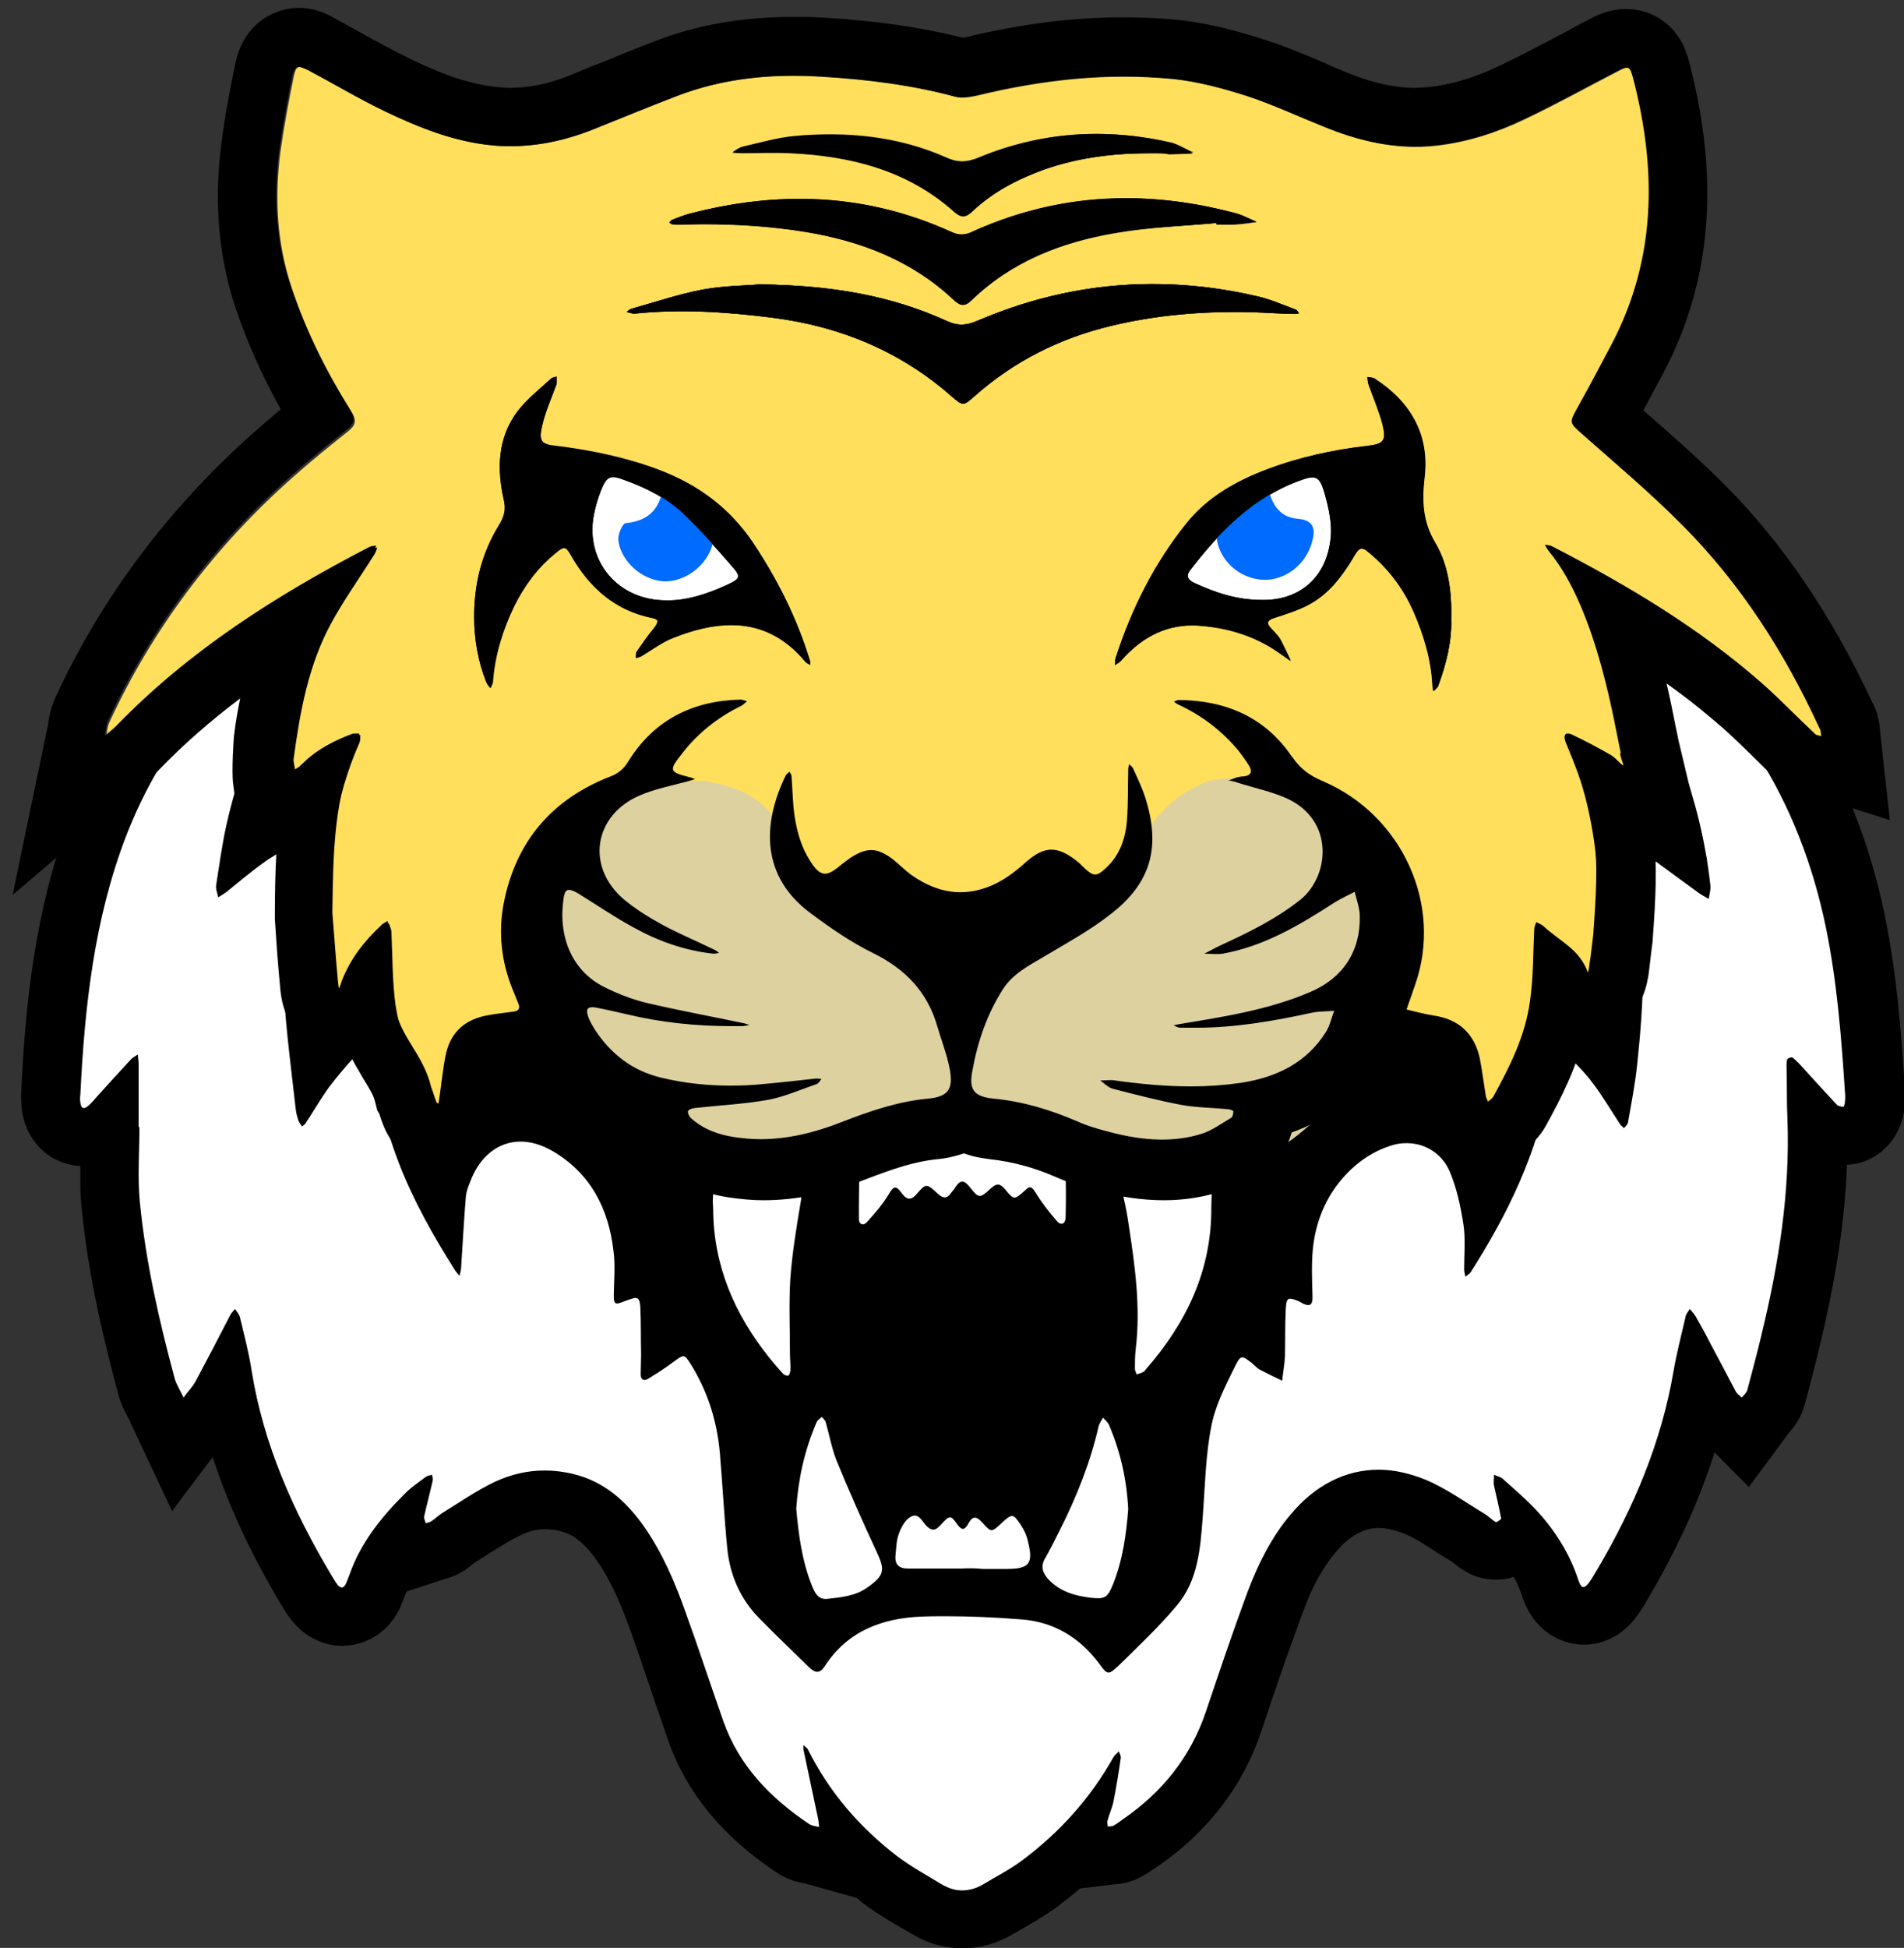
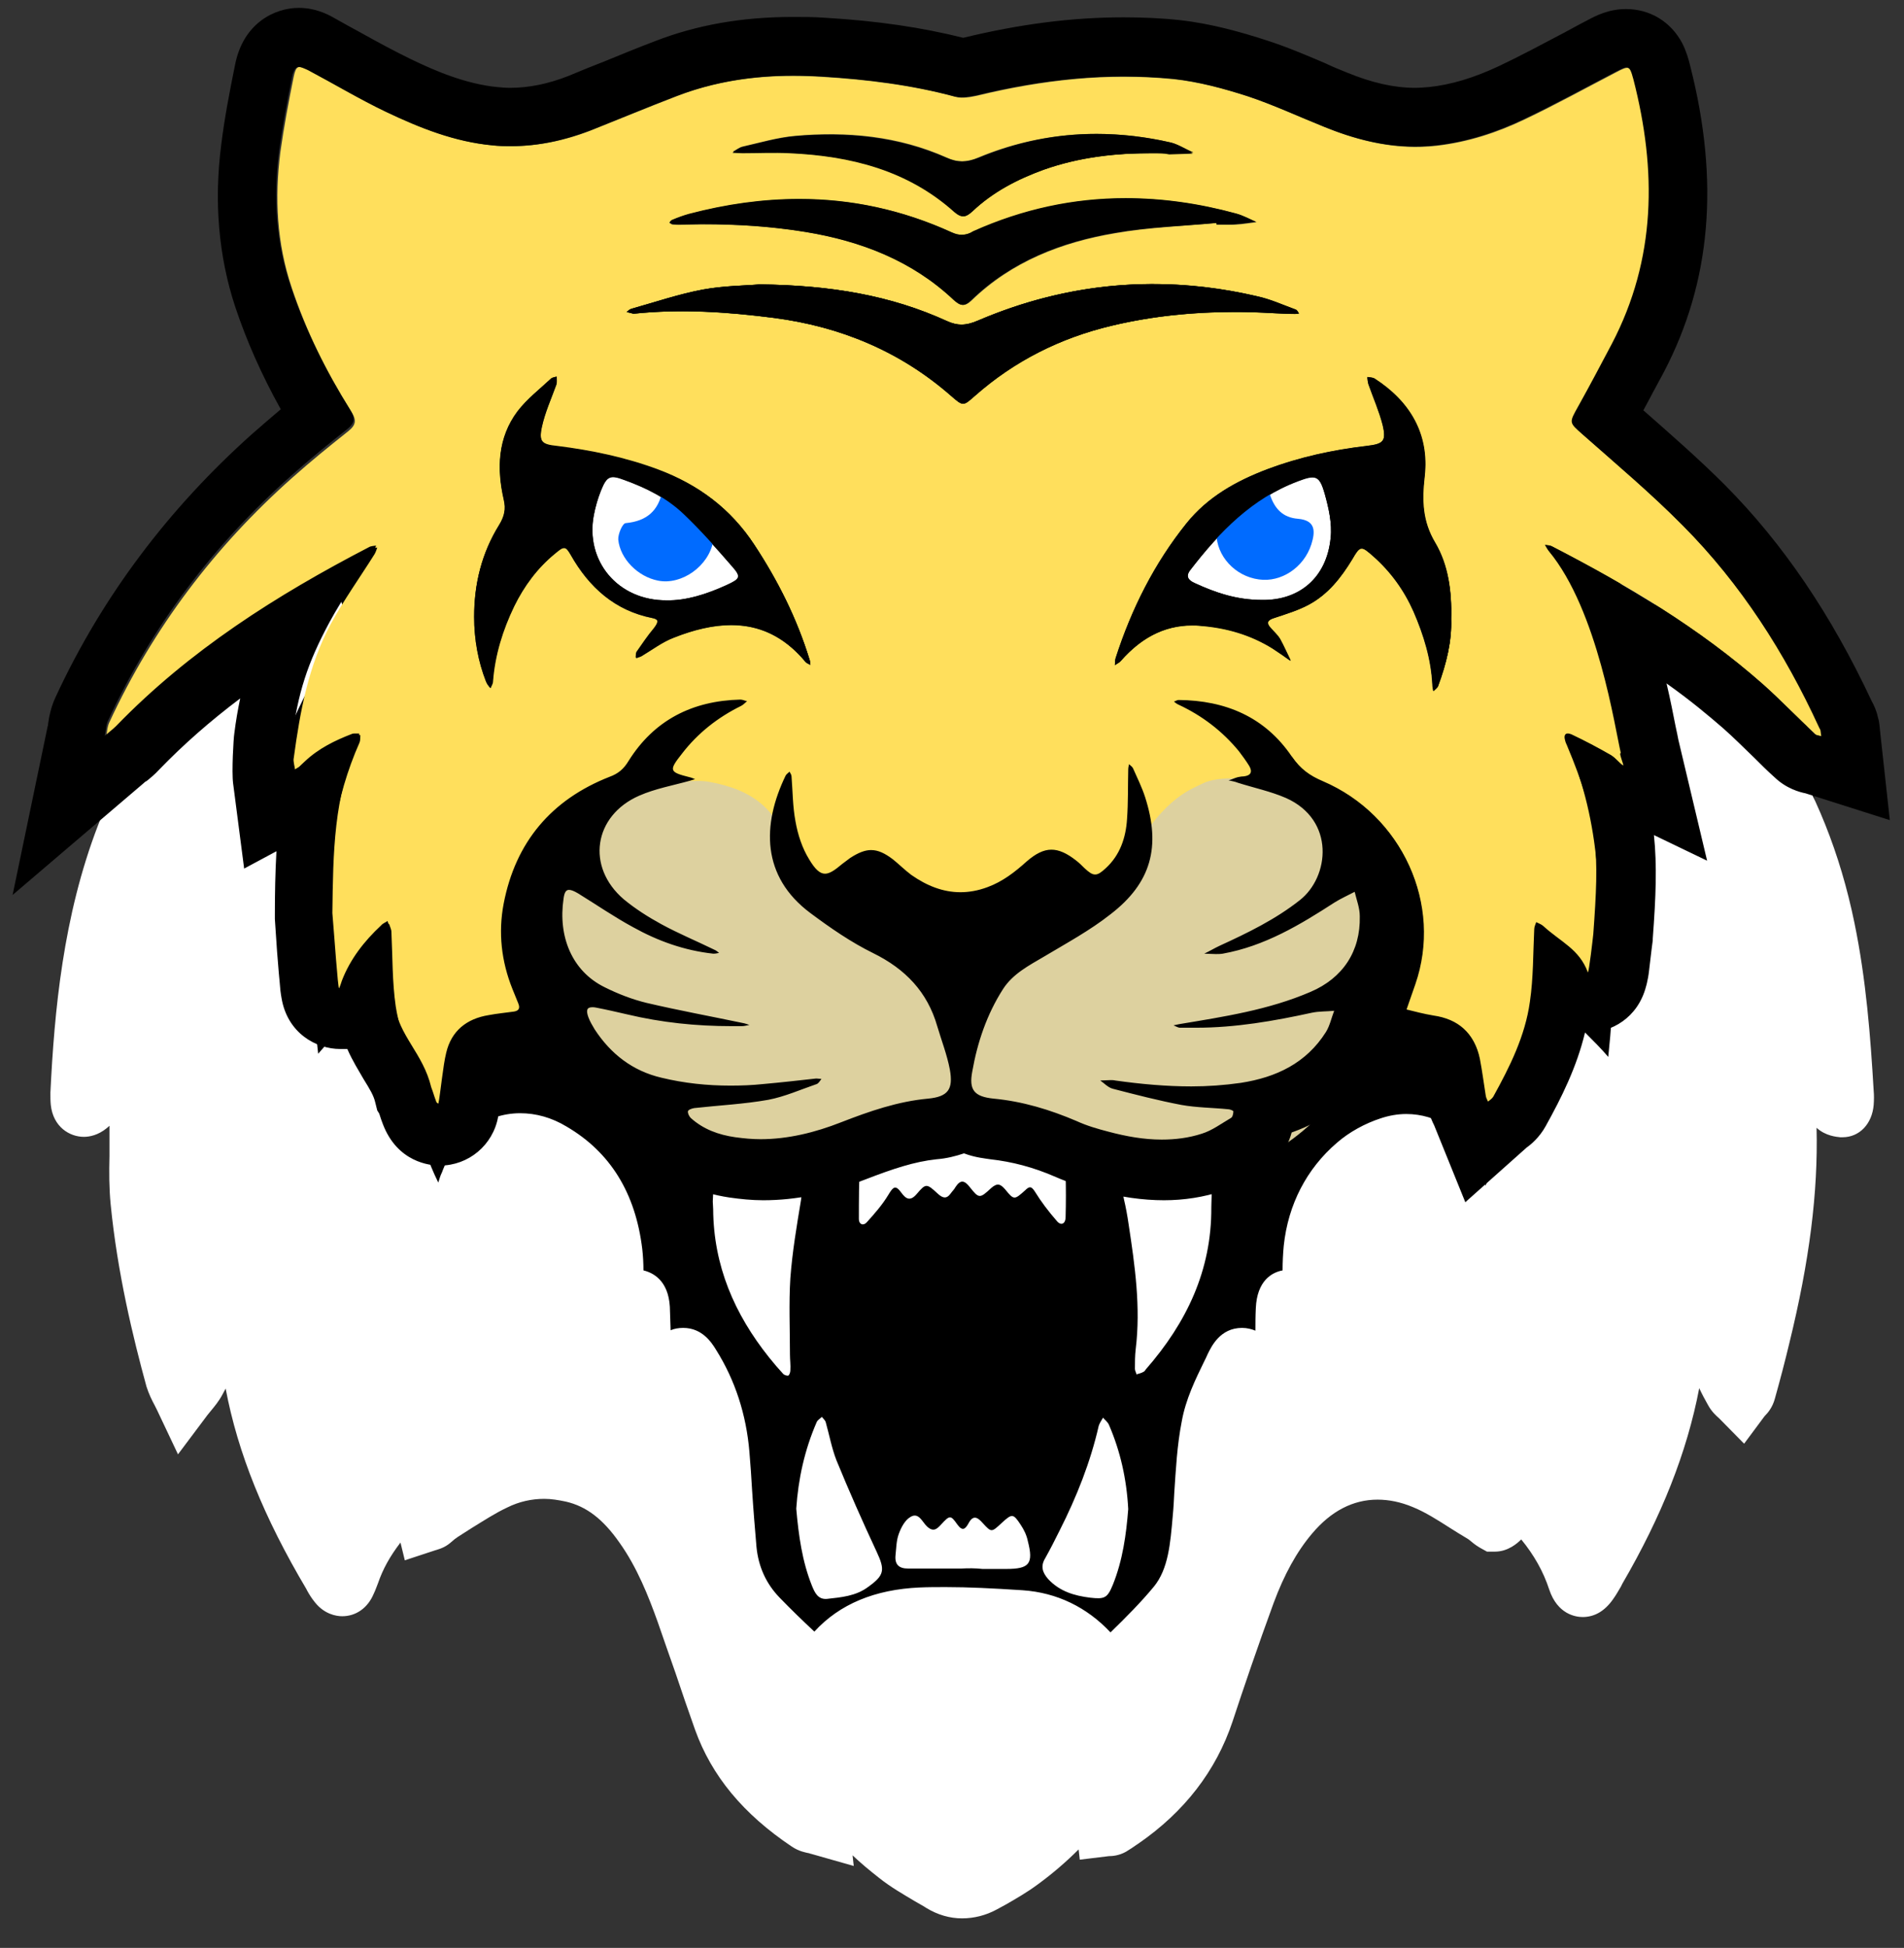
<svg xmlns="http://www.w3.org/2000/svg" version="1.1" x="0px" y="0px" viewBox="0 0 483.5 494.5" style="enable-background:new 0 0 483.5 494.5;" xml:space="preserve">
  <rect x="0" y="0" width="483.5" height="494.5" fill="#333333" stroke="none" />
  <style type="text/css">
	.st0{stroke:#000000;stroke-miterlimit:10;}
	.st1{fill:#FFFFFF;}
	.st2{fill:#FFDF5C;}
	.st3{fill:#DDD19F;}
	.st4{fill:#006BFF;}
</style>
  <g id="レイヤー_1">
    <path class="st0" d="M32.5,181.5c1-0.8,2.4-2.3,3.2-3.2c18.5-19.2,34.6-26.7,58-38.8c0.5-0.3,1.2-0.3,1.8-0.4   c-0.2,0.6-0.4,1.2-0.7,1.7c-3.7,5.9-7.8,11.6-11.1,17.7c-5.7,10.6-7.8,22.2-9.4,34c-0.1,0.9,0.2,1.9,0.3,2.9c1-0.5,2.1-0.8,2.8-1.6   c3.5-3.3,7.6-5.3,12-7c0.5-0.2,1.2-0.1,1.8-0.1c-0.1,0.6,0,1.3-0.2,1.9c-6.3,14.1-8.2,29.1-8.4,44.4c0.4,6,0.9,11.9,1.4,17.9   c0.1,0.7,0.6,1.4,0.9,2.1c0.4-0.5,0.9-0.9,1.2-1.5c0.3-0.6,0.5-1.2,0.7-1.9c2.2-5.5,5.7-10.1,10-14.1c0.5-0.4,1.1-0.7,1.6-1.1   c0.2,0.7,0.6,1.4,0.6,2.1c0.4,6.3,0.2,12.7,1.1,18.9c1.2,8.3,5,15.8,9.1,23.1c0.4,0.7,1.1,1.1,1.7,1.6c0.2-0.8,0.5-1.5,0.7-2.3   c0.6-3.3,1-6.6,1.8-9.8c1.3-5.7,5.2-8.7,10.8-9.7c2.1-0.4,4.3-0.6,6.4-0.9c1.3-0.2,1.6-0.9,1.1-2.1c-0.5-1.2-1-2.5-1.5-3.7   c-2.9-7-3.6-14.2-2.2-21.6c3-15.6,12.1-26.4,26.9-32.2c2.1-0.8,3.5-2,4.8-4c6.5-10.5,16.3-15.3,28.4-15.6c0.6,0,1.1,0.3,1.7,0.4   c-0.5,0.4-1,0.9-1.5,1.2c-5.9,2.9-11,6.9-15,12.1c-3.4,4.4-3.2,4.7,1.9,6c0.5,0.1,0.9,0.3,1.4,0.5c-0.4,0.1-0.9,0.3-1.3,0.4   c-4.3,1.3-8.8,2-12.9,3.8c-11.6,5.1-13.5,18.1-3.9,26.3c2.9,2.5,6.2,4.5,9.5,6.3c4.4,2.4,9,4.3,13.5,6.5c0.4,0.2,0.8,0.5,1.2,0.8   c-0.5,0.1-1,0.2-1.5,0.2c-7.2-0.8-14-3.2-20.3-6.7c-4.8-2.7-9.4-5.7-14-8.6c-2.4-1.5-3.3-1.3-3.7,1.3c-1.4,9.5,2.1,18.3,10.4,22.4   c3.4,1.7,7,3.1,10.7,4c8.1,1.9,16.3,3.4,24.4,5.1c0.6,0.1,1.1,0.3,1.7,0.5c-0.6,0.1-1.3,0.3-1.9,0.3c-9.9,0.2-19.6-0.6-29.2-2.9   c-2.6-0.6-5.2-1.3-7.8-1.7c-2.2-0.4-2.8,0.3-2,2.4c0.4,1.1,1,2.1,1.6,3.1c4.1,6.3,9.7,10.6,17,12.3c8.5,2,17.1,2.4,25.8,1.6   c4.5-0.4,8.9-1,13.4-1.4c0.5,0,1,0.1,1.5,0.1c-0.4,0.4-0.7,1.1-1.2,1.3c-4.1,1.4-8.1,3.2-12.3,4c-6.2,1.1-12.6,1.4-18.8,2.1   c-0.6,0.1-1.5,0.4-1.6,0.8c-0.1,0.5,0.3,1.3,0.7,1.7c3.2,2.9,7.1,4.3,11.3,4.9c9.3,1.4,18.3-0.5,26.9-3.8c7.2-2.8,14.3-5.3,22.1-6   c5.1-0.5,6.4-2.3,5.5-7.4c-0.7-3.7-2.2-7.3-3.2-11c-2.5-8.7-8.1-14.5-16.2-18.5c-5.6-2.8-10.9-6.4-16-10.2   c-12.5-9.3-12.3-22.5-6.3-34.9c0.2-0.4,0.7-0.7,1-1c0.2,0.4,0.4,0.8,0.5,1.2c0.3,3.8,0.2,7.7,1,11.4c0.7,3.3,1.8,6.8,3.5,9.7   c2.8,4.6,4.3,4.5,8.4,1.1c0.6-0.5,1.3-1.1,2-1.5c4.1-2.8,7-2.7,10.9,0.4c1.6,1.2,2.9,2.7,4.6,3.9c5.9,4.2,12.2,5.7,19.3,3.1   c3.9-1.4,6.9-3.9,9.9-6.5c4.4-3.9,7.8-3.9,12.5-0.3c0.8,0.6,1.5,1.3,2.2,2c2.4,2.1,3.1,2.1,5.4,0c3.6-3.4,5.1-7.8,5.4-12.5   c0.3-4.1,0.2-8.3,0.3-12.5c0-0.5,0.2-0.9,0.2-1.4c0.4,0.3,0.8,0.6,1,1c1.1,2.4,2.3,4.8,3.1,7.4c4.1,12.5,1.6,21.7-8.8,29.7   c-5.2,4.1-11.1,7.3-16.8,10.7c-3.9,2.3-8,4.4-10.5,8.3c-4.1,6.4-6.5,13.5-7.8,20.9c-0.8,4.8,0.5,6.4,5.4,6.9   c7.4,0.7,14.3,2.8,21.1,5.7c2.6,1.1,5.3,1.9,8.1,2.7c7.8,2.1,15.8,3,23.6,0.5c2.6-0.8,5-2.6,7.4-4c0.4-0.2,0.5-1.1,0.6-1.7   c0-0.2-0.8-0.5-1.3-0.5c-4-0.4-8-0.4-11.9-1.1c-5.9-1.1-11.6-2.6-17.4-4.1c-1.2-0.3-2.1-1.4-3.2-2.1c1.3,0,2.6-0.2,3.9,0   c10.6,1.5,21.2,2.3,31.8,0.6c9-1.4,16.5-5,21.6-12.9c1-1.6,1.4-3.6,2.1-5.4c-1.9,0.2-3.9,0.1-5.7,0.5c-10.4,2.3-20.9,4.1-31.7,3.8   c-0.7,0-1.3,0.1-2,0c-0.5-0.1-1-0.4-1.5-0.6c0.5-0.1,0.9-0.3,1.4-0.3c11.3-1.9,22.7-3.6,33.4-8.2c8.2-3.5,12.7-10.3,12.5-19.2   c0-2.1-0.9-4.1-1.3-6.2c-1.7,0.9-3.5,1.7-5.1,2.7c-8.8,5.7-17.8,11.1-28.4,13c-1.5,0.3-3.1,0.1-4.7,0.1c1.3-0.7,2.6-1.4,3.9-2   c7.1-3.3,14.1-6.6,20.4-11.6c7.4-5.9,8.9-20.3-3.5-25.9c-3.9-1.8-8.2-2.7-12.3-3.9c-0.8-0.2-1.6-0.4-2.3-0.6   c0.8-0.3,1.5-0.6,2.3-0.8c0.5-0.1,1-0.2,1.5-0.2c1.9-0.1,2.3-1.1,1.4-2.7c-0.8-1.3-1.7-2.5-2.6-3.7c-4.2-5.1-9.4-9-15.3-11.8   c-0.4-0.2-0.8-0.5-1.2-0.8c0.4-0.2,0.8-0.4,1.2-0.4c11.9,0.1,21.9,4.2,28.7,14.3c2.1,3.1,4.6,4.9,7.9,6.3   c20.1,8.6,30.2,31.1,23.3,51.3c-0.8,2.2-1.5,4.4-2.3,6.6c2.4,0.5,4.7,1.2,7.1,1.6c6.3,1,10.3,4.5,11.6,10.7c0.7,3.1,1,6.2,1.5,9.4   c0.1,0.6,0.5,1.2,0.7,1.8c0.5-0.4,1.1-0.8,1.4-1.3c4.2-7.6,8.1-15.4,9.3-24.1c0.8-6.1,0.7-12.3,1.1-18.4c0-0.6,0.3-1.2,0.5-1.8   c0.6,0.3,1.2,0.5,1.7,0.9c4.6,4.2,8.3,9.1,10.5,15c0.3,0.9,1,1.6,1.5,2.5c0.3-1,0.9-2,1-3c2.1-20.6,1.4-40.9-6.8-60.4   c-0.2-0.5-0.4-0.9-0.5-1.4c-0.5-1.6,0.5-1.9,1.5-1.4c3.4,1.7,6.8,3.4,10.1,5.3c1.1,0.6,2,1.8,3,2.6c0.5,0.4,1.1,0.6,1.7,0.8   c0.2-0.7,0.4-1.5,0.6-2.2c0.1-0.3-0.1-0.7-0.1-1c-2.2-19.3-8.5-36.9-21-52.1c-0.4-0.5-0.7-1.1-1-1.6c0.6,0.1,1.3,0.2,1.8,0.4   c19,9.8,37.3,20.6,53.4,34.9c4.6,4.1,2.5,2.4,7,6.7c0.4,0.3,3.2,2.6,4,3.7l5.1,51.3c-6.7-32.4-22.9-58.7-50.1-77.9   c-1.1-0.8-2.2-1.5-3.3-2.3c-0.2-0.2-0.6-0.1-0.9-0.2c0,0.4-0.3,0.9-0.1,1.3c0.5,1.1,1.1,2,1.7,3.1c6.2,10.7,11.6,21.7,15.8,33.4   c3.7,10.2,6.3,20.7,7.5,31.5c0.1,1.2-0.3,2.5-0.4,3.7c-1-0.6-2-1.1-2.9-1.8c-4.6-3.3-9.1-6.8-13.7-10c-0.9-0.6-2.1-0.8-3.2-1.1   c0,1.1,0,2.2,0.1,3.2c0.3,1.8,0.8,3.6,1.1,5.4c2.9,15.2,2.1,30.5,0.5,45.8c-0.5,5.1-1.6,10.2-2.4,15.3c-0.1,0.5-0.7,1-1,1.4   c-0.4-0.3-0.8-0.6-1-1c-2.3-3.5-4.4-7.1-6.9-10.4c-2.1-2.8-4.6-5.2-7.1-7.7c-1.3-1.3-2.4-0.8-2.8,1c-0.4,2.3-0.7,4.6-1.1,6.9   c-3,17.4-10.6,32.9-20,47.6c-0.3,0.5-0.9,0.8-1.4,1.2c-0.1-0.6-0.3-1.2-0.3-1.9c-0.1-3.8,0.3-7.7-0.2-11.5   c-0.7-4.6-1.6-9.2-3.5-13.4c-2.6-5.9-9-8.5-15.1-6.5c-3.1,1-6.1,2.7-8.6,4.8c-6.4,5.5-10.1,12.8-11,21.2c-0.4,4.1-0.2,8.3-0.1,12.4   c0,2-0.6,2.4-2.3,1.7c-0.5-0.2-0.9-0.5-1.3-0.7c-2.7-1.1-3.1-1-3.3,2c-0.2,4-0.1,8-0.2,12c-0.1,2-0.4,4.1-0.7,6.1   c-1.9-0.9-3.9-1.8-5.7-2.8c-0.7-0.4-1.3-1.1-1.9-1.6c-2.5-2.1-3-2.2-4.4,0.8c-2.3,4.9-5,10-6,15.2c-1.4,7.6-1.6,15.5-2.2,23.3   c-0.6,7.9-1.2,15.8-6.5,22.1c-4.6,5.5-9.8,10.4-14.9,15.4c-2.5,2.4-2.9,2.3-4.9-0.6c-4.9-6.7-11.6-10.6-19.8-11.2   c-8.4-0.6-17-1-25.4-0.7c-9.8,0.4-18.6,3.7-24.4,12.5c-1.3,2-2.5,1.8-4,0.4c-4.3-4.2-8.7-8.3-12.8-12.6c-4.7-4.8-7.3-10.7-8-17.4   c-0.8-8.1-1.2-16.3-1.9-24.4c-0.7-8.1-3.1-15.7-7.4-22.6c-1.6-2.6-1.8-2.4-4.2-0.7c-2.1,1.6-4.3,3-6.6,4.4   c-1.2,0.7-1.9,0.1-1.9-1.2c0-1.7,0.1-3.3,0.1-5c0-4,0-8-0.2-12c-0.1-2.6-0.7-2.8-3.1-1.8c-3.8,1.5-3.7,1.5-3.7-2.8   c0.1-3.2,0.2-6.4-0.1-9.5c-1.3-10.8-5.9-19.8-15.5-25.5c-8.8-5.1-17.4-1.7-20.9,7.8c-0.5,1.2-0.9,2.5-1.1,3.8   c-0.5,6-0.8,11.9-1.2,17.9c0,0.7-0.3,1.4-0.4,2.2c-0.4-0.5-0.9-0.9-1.2-1.5c-5.5-8.7-10.6-17.7-14.3-27.4   c-3.1-8.1-5.2-16.5-6.5-25.1c-0.2-1.2-0.9-2.4-1.3-3.6c-1.1,0.6-2.5,1-3.3,1.9c-2.4,2.6-4.7,5.2-6.7,8c-2.1,2.8-3.8,5.9-5.7,8.8   c-0.3,0.4-0.7,0.7-1,1c-0.3-0.5-0.8-0.9-0.9-1.5c-0.3-0.9-0.6-1.9-0.7-2.9c-1-9.8-2.4-19.5-3-29.3c-0.7-11.8,0.1-23.6,3.2-35.2   c0.2-0.7-0.1-1.5-0.2-2.3c-0.6,0.1-1.4,0.1-1.9,0.4c-2.2,1.2-4.4,2.5-6.4,3.9c-3.1,2.3-6,4.8-9,7.1c-0.8,0.6-1.6,1.1-2.4,1.6   c-0.2-1.1-0.6-2.2-0.5-3.2c0.8-5.1,1.4-10.2,2.6-15.2c4-17.5,11.4-33.7,20.2-49.2c0.7-1.3,1.5-2.6,2.2-3.9c0.2-0.3,0-0.9-0.2-1.3   c0-0.1-0.6,0-0.9,0.1c-0.4,0.2-0.9,0.5-1.3,0.8c-20.7,14.3-36.3,32.6-45.5,56.2L32.5,181.5z" />
    <g>
      <path class="st1" d="M244.3,487c-3.1,0-6.2-0.9-9-2.6c-0.9-0.6-1.9-1.1-2.9-1.7c-3-1.8-6.2-3.6-9.2-6c-2.3-1.8-4.6-3.7-6.7-5.7    l0.3,2.7l-10.9-3.1c-0.1,0-0.2,0-0.3-0.1c-1-0.2-2.7-0.5-4.5-1.7c-12.4-8.3-20.4-18-24.6-29.7c-1.7-4.8-3.4-9.7-5-14.5    c-1.5-4.2-3-8.6-4.5-12.9c-2.3-6.4-5.2-13.8-9.7-20.1c-4.2-6-8.4-9.2-13.6-10.4c-1.9-0.4-3.7-0.7-5.5-0.7c-3.2,0-6.4,0.7-9.4,2.2    c-3,1.4-5.9,3.3-9,5.2c-1.2,0.8-2.4,1.5-3.6,2.3c-0.1,0.1-0.4,0.3-0.7,0.5c-0.5,0.4-1,0.9-1.7,1.4c-1.4,1-2.8,1.3-3.4,1.5    l-7.6,2.5l-1.1-4.5c-2.7,3.5-4.5,6.8-5.7,10.3c-0.4,1-0.7,1.9-1.1,2.7c-1.5,3.6-4.5,5.7-8,5.7c-1.5,0-4.5-0.5-6.9-3.5    c-0.9-1.1-1.5-2.1-2-3l-0.2-0.4c-10.8-18.2-17.4-34.5-20.5-50.9c-0.3,0.5-0.5,1-0.8,1.5c-0.9,1.7-2,3-2.9,4.1    c-0.3,0.4-0.6,0.7-0.9,1.1l-7.5,10l-5.3-11.2c-0.2-0.4-0.4-0.8-0.6-1.2c-0.7-1.3-1.5-2.9-2.1-4.8c-3.4-12.4-7.4-28.9-9.1-46.3    c-0.4-4.1-0.4-8.2-0.3-12.2h0v-7.7c-0.2,0.2-0.5,0.4-0.7,0.6c-2.2,1.8-4.4,2.2-5.8,2.2c-3.6,0-7.8-2.5-8.4-8.1    c-0.1-1-0.1-1.9-0.1-3.1c1-20.6,3.2-44.8,12.1-67.9c9.2-23.9,25.4-44,48.2-59.7l0.2-0.1c0.5-0.4,1.3-0.9,2.3-1.3    c1.5-0.7,3-0.8,3.8-0.8c3.4,0,6.3,2,7.3,5.2c0.3,1,1.3,3.9-0.2,7c-0.6,1.2-1.2,2.3-1.9,3.4l-0.5,0.9    c-9.9,17.4-16.1,32.4-19.4,47.2c0,0.2-0.1,0.3-0.1,0.5c1.3-0.9,2.7-1.6,4-2.4l0.8-0.4c1.8-1,3.5-1.2,4.3-1.3l0.1,0l7.9-1.4    l0.7,8.1l0,0.2c0.2,0.9,0.5,2.7-0.1,4.7c-2.7,10.1-3.7,21.1-2.9,32.8c0.3,5.1,0.8,10.3,1.4,15.4c1.1-1.3,2.4-2.7,3.7-4.2    c1.6-1.7,3.3-2.5,4.5-3.1c0.2-0.1,0.4-0.2,0.6-0.3l7.6-4.3l3.1,8.2c0.1,0.2,0.2,0.5,0.3,0.7c0.5,1.1,1.2,2.6,1.4,4.5    c1.1,8,3.2,15.9,6,23.5c1,2.5,2,5.1,3.3,7.7c0.3-0.9,0.5-1.7,0.8-2.3l0.1-0.2c3.4-9.3,11-15.1,19.9-15.1c4,0,8,1.1,11.8,3.4    c11.1,6.5,17.5,16.9,19.2,31.1c0.2,1.8,0.3,3.6,0.3,5.4c2.5,0.6,6.3,2.6,6.7,9.2c0.1,2,0.1,4,0.2,6c0.9-0.4,2-0.6,3.2-0.6    c4.8,0,7.2,3.7,8.3,5.5c4.9,7.8,7.7,16.5,8.5,25.9c0.3,3.4,0.5,6.7,0.7,10c0.3,4.7,0.7,9.5,1.1,14.2c0.5,5.1,2.5,9.4,5.9,12.9    c2.8,2.9,5.8,5.8,8.8,8.6c6.4-7,15.4-10.7,26.7-11.2c2.2-0.1,4.4-0.1,6.7-0.1c5.7,0,11.8,0.3,19.5,0.8c8.7,0.6,16.3,4.3,22.3,10.7    c3.9-3.8,7.7-7.6,11-11.6c3.7-4.5,4.2-11,4.8-17.9c0.2-2,0.3-4,0.4-6c0.4-5.9,0.7-12,1.9-18.1c1-5.6,3.5-10.7,5.7-15.2    c0.3-0.6,0.6-1.2,0.9-1.9c0.9-1.8,3.1-6.6,8.7-6.6c1.3,0,2.4,0.3,3.4,0.7c0-1.8,0-3.7,0.1-5.7c0.3-7,4.1-9.1,6.8-9.6    c0-2.1,0.1-4.2,0.3-6.3c1.1-10.4,5.8-19.5,13.5-26.1c3.1-2.7,7.1-4.9,11.1-6.2c2.1-0.7,4.3-1.1,6.5-1.1c7.8,0,14.6,4.5,17.8,11.6    c1,2.2,1.7,4.4,2.3,6.6c4.4-9.3,7.3-18.1,8.8-26.9c0.2-1,0.3-2,0.5-3c0.2-1.3,0.4-2.6,0.6-3.9c1-5.5,5.1-7.9,8.8-7.9    c1.7,0,4.2,0.5,6.7,2.9l0.3,0.3c1.8,1.8,3.7,3.7,5.5,5.8c1.4-13.6,2.3-28.2-0.5-42.8c-0.1-0.7-0.3-1.4-0.4-2.1    c-0.3-1.1-0.5-2.3-0.7-3.5c-0.2-1.3-0.2-2.5-0.2-3.4c0-0.3,0-0.5,0-0.8l-0.4-10.9l10.3,3.5c0.2,0.1,0.3,0.1,0.5,0.1    c1.1,0.3,2.9,0.8,4.6,2c1,0.7,2.1,1.5,3.1,2.2c-1.2-5.6-2.9-11.2-5-16.9c-3.7-10.3-8.7-20.8-15.3-32.2l-0.4-0.6    c-0.5-0.9-1.1-1.9-1.6-3c-1.1-2.4-0.7-4.5-0.5-5.4l0.7-7.7l7.6,1.2c0.8,0.1,2.4,0.2,4.1,1.3c1.1,0.7,2.2,1.5,3.2,2.2l0.3,0.2    c28,19.8,45.9,47.5,53.1,82.5c3,14.5,4.1,29.1,4.9,42.7c0.1,1,0.1,2.3,0,3.6c-0.4,4.8-3.6,8.2-7.9,8.2h-0.3l-0.3,0    c-0.9-0.1-3.7-0.3-6-2.4c0.4,16.4-1.8,33.8-6.9,54.6c-1.1,4.6-2.3,9.2-3.7,14.2c-0.6,2.2-1.8,3.6-2.5,4.3l-0.1,0.1l-5.2,7    l-6.2-6.3l-0.2-0.2c-0.7-0.6-1.8-1.6-2.7-3.2c-0.8-1.4-1.6-2.9-2.3-4.4c-3.1,16.3-9.6,32.6-19.5,49.6l-0.4,0.8    c-0.6,1-1.2,2.1-2,3.2c-2.1,3-4.7,4.5-7.7,4.5c-1.8,0-6.4-0.7-8.5-7c-1.5-4.6-3.9-8.8-7.1-12.7c-0.9,0.9-3.3,3.1-6.7,3.1h-2    l-1.8-1c-1.2-0.7-2-1.4-2.6-1.9c-0.1-0.1-0.3-0.2-0.4-0.3c-1.5-0.9-3-1.8-4.4-2.7c-3.3-2.1-6.4-4.1-9.6-5.4    c-3.1-1.3-6.1-1.9-9-1.9c-6.2,0-11.8,2.9-16.6,8.6c-3.9,4.6-7.1,10.4-9.8,17.7c-4,10.9-7.7,21.8-10.4,30    c-4.2,12.6-12.3,23-23.9,31l-0.6,0.4c-0.7,0.5-1.6,1.1-2.6,1.7c-1.8,1-3.5,1.1-4.3,1.1l-7.4,0.9l-0.3-2.6    c-3.2,3.2-6.7,6.2-10.4,8.9c-2.7,2-5.5,3.6-8.1,5.1c-0.8,0.4-1.6,0.9-2.4,1.3C250.4,486.2,247.4,487,244.3,487z" />
-       <path d="M79.5,155c0.1,0,0.2,0,0.2,0c0.1,0.4,0.3,0.9,0.2,1.3c-0.7,1.3-1.4,2.6-2.2,3.9c-8.9,15.5-16.3,31.7-20.2,49.2    c-1.1,5-1.8,10.1-2.6,15.2c-0.2,1,0.3,2.1,0.5,3.2c0.8-0.5,1.7-1,2.4-1.6c3-2.4,5.9-4.9,9-7.1c2-1.5,4.2-2.7,6.4-3.9    c0.5-0.3,1.3-0.2,1.9-0.4c0.1,0.8,0.3,1.6,0.2,2.3c-3,11.6-3.9,23.3-3.2,35.2c0.6,9.8,1.9,19.5,3,29.3c0.1,1,0.4,2,0.7,2.9    c0.2,0.5,0.6,1,0.9,1.5c0.3-0.3,0.8-0.6,1-1c1.9-2.9,3.7-6,5.7-8.8c2.1-2.8,4.4-5.5,6.7-8c0.8-0.9,2.2-1.3,3.3-1.9    c0.5,1.2,1.1,2.3,1.3,3.6c1.2,8.6,3.4,17,6.5,25.1c3.7,9.7,8.8,18.7,14.3,27.4c0.3,0.5,0.8,1,1.2,1.5c0.1-0.7,0.4-1.4,0.4-2.2    c0.4-6,0.7-11.9,1.2-17.9c0.1-1.3,0.6-2.6,1.1-3.8c2.4-6.5,7.2-10.2,12.8-10.2c2.6,0,5.3,0.8,8.1,2.4c9.6,5.6,14.3,14.6,15.5,25.5    c0.4,3.1,0.2,6.3,0.1,9.5c-0.1,2.7-0.1,3.7,0.8,3.7c0.5,0,1.4-0.4,2.8-0.9c0.9-0.3,1.5-0.5,1.9-0.5c0.8,0,1.1,0.7,1.2,2.3    c0.2,4,0.1,8,0.2,12c0,1.7-0.1,3.3-0.1,5c0,1,0.3,1.5,1,1.5c0.3,0,0.6-0.1,0.9-0.3c2.3-1.4,4.5-2.8,6.6-4.4    c1.1-0.8,1.8-1.3,2.3-1.3c0.6,0,1,0.6,1.9,2c4.3,6.9,6.7,14.5,7.4,22.6c0.7,8.1,1.1,16.3,1.9,24.4c0.7,6.6,3.3,12.6,8,17.4    c4.2,4.3,8.5,8.4,12.8,12.6c0.7,0.7,1.4,1.1,2,1.1c0.7,0,1.3-0.4,2-1.5c5.7-8.8,14.5-12.1,24.4-12.5c2.1-0.1,4.3-0.1,6.4-0.1    c6.3,0,12.7,0.3,19,0.8c8.2,0.6,14.8,4.5,19.8,11.2c1.1,1.5,1.7,2.3,2.4,2.3c0.6,0,1.3-0.6,2.5-1.7c5.1-5,10.3-9.9,14.9-15.4    c5.3-6.3,5.9-14.3,6.5-22.1c0.6-7.8,0.7-15.7,2.2-23.3c1-5.3,3.6-10.3,6-15.2c0.8-1.6,1.2-2.3,1.9-2.3c0.6,0,1.3,0.6,2.5,1.5    c0.6,0.5,1.2,1.2,1.9,1.6c1.9,1,3.8,1.9,5.7,2.8c0.2-2,0.6-4.1,0.7-6.1c0.1-4,0-8,0.2-12c0.1-1.9,0.3-2.7,1.1-2.7    c0.5,0,1.2,0.2,2.1,0.6c0.5,0.2,0.9,0.5,1.3,0.7c0.5,0.2,0.9,0.3,1.2,0.3c0.8,0,1.1-0.6,1.1-2c-0.1-4.1-0.3-8.3,0.1-12.4    c0.9-8.4,4.5-15.7,11-21.2c2.5-2.1,5.5-3.8,8.6-4.8c1.4-0.5,2.8-0.7,4.2-0.7c4.7,0,8.9,2.6,10.9,7.1c1.8,4.2,2.8,8.9,3.5,13.4    c0.6,3.8,0.2,7.6,0.2,11.5c0,0.6,0.2,1.2,0.3,1.9c0.5-0.4,1.1-0.7,1.4-1.2c9.4-14.7,16.9-30.2,20-47.6c0.4-2.3,0.7-4.6,1.1-6.9    c0.2-1.1,0.7-1.8,1.4-1.8c0.4,0,0.9,0.2,1.4,0.7c2.5,2.4,5,4.9,7.1,7.7c2.5,3.3,4.6,6.9,6.9,10.4c0.3,0.4,0.7,0.7,1,1    c0.4-0.5,0.9-0.9,1-1.4c0.9-5.1,1.9-10.2,2.4-15.3c1.6-15.3,2.4-30.6-0.5-45.8c-0.3-1.8-0.8-3.6-1.1-5.4c-0.2-1.1-0.1-2.2-0.1-3.2    c1.1,0.4,2.3,0.5,3.2,1.1c4.6,3.3,9.1,6.7,13.7,10c0.9,0.7,1.9,1.2,2.9,1.8c0.2-1.2,0.6-2.5,0.4-3.7c-1.2-10.8-3.8-21.3-7.5-31.5    c-4.2-11.6-9.6-22.7-15.8-33.4c-0.6-1-1.2-2-1.7-3.1c-0.2-0.3,0.1-0.8,0.1-1.3c0.3,0.1,0.7,0,0.9,0.2c1.1,0.7,2.2,1.5,3.3,2.3    c27.2,19.2,43.4,45.4,50.1,77.9c2.8,13.7,3.9,27.7,4.8,41.6c0.1,0.8,0.1,1.7,0,2.5c0,0.5-0.3,1.3-0.4,1.3c0,0,0,0,0,0    c-0.6-0.1-1.4-0.2-1.7-0.6c-3-3.2-5.9-6.4-8.8-9.6c-0.8-0.9-1.6-1.7-2.5-2.4c0,0-0.1,0-0.1,0c-0.4,0-1.2,0.4-1.2,0.6    c-0.2,1-0.1,2-0.1,3c0.1,4,0,8,0.2,12c0.7,18.6-2.2,36.8-6.6,54.9c-1.1,4.7-2.4,9.4-3.6,14c-0.2,0.7-0.9,1.3-1.4,1.9    c-0.6-0.6-1.3-1-1.6-1.7c-2.1-4-4.2-8-6.3-11.9c-1.2-2.4-2.5-4.7-3.8-7c-0.4-0.7-1-1.3-1.5-1.9c-0.4,0.7-1,1.3-1.1,2.1    c-1.1,4.7-2.3,9.4-3.1,14.1c-3.1,17.8-10,34.1-19.1,49.6c-0.7,1.1-1.3,2.3-2.1,3.4c-0.6,0.9-1.2,1.4-1.6,1.4    c-0.5,0-0.9-0.6-1.3-1.8c-2.1-6.4-5.6-12.1-10.1-17.1c-2.8-3.1-6-5.8-9.1-8.6c-0.6-0.5-1.5-0.7-2.2-1c0,0.9-0.2,1.9,0,2.8    c0.6,2.8,1.3,5.5,1.8,8.3c0,0.2-1,0.9-1.3,0.9c0,0,0,0-0.1,0c-1-0.6-1.8-1.5-2.8-2.1c-5-3-9.8-6.5-15.1-8.7c-4-1.6-8-2.5-11.8-2.5    c-8.4,0-16.1,3.9-22.3,11.3c-5,5.9-8.4,12.8-11.1,20c-3.7,10-7.1,20.1-10.5,30.2c-3.9,11.5-11.1,20.4-21,27.2    c-0.8,0.6-1.6,1.2-2.5,1.7c-0.4,0.2-0.9,0.1-1.4,0.2c0-0.5-0.2-1-0.1-1.4c0.5-1.8,1.3-3.5,1.6-5.2c0.7-3.6,1.3-7.2,1.8-10.8    c0.1-0.5-0.3-1.2-0.5-1.7c-0.4,0.5-1,0.9-1.3,1.4c-5.9,10.5-13.7,19.2-23.4,26.4c-3.1,2.3-6.5,4-9.8,6c-1.7,1-3.5,1.5-5.3,1.5    c-1.7,0-3.4-0.5-5.1-1.5c-3.8-2.3-7.8-4.5-11.4-7.2c-9.5-7.3-17.2-16.2-22.6-27c-0.2-0.5-0.8-0.8-1.2-1.2c0,0.5,0,1,0.1,1.5    c1.2,5.7,2.4,11.4,3.6,17c0.2,0.8,0.2,1.6,0.3,2.3c-0.9-0.2-1.9-0.3-2.6-0.8c-9.8-6.6-17.7-14.7-21.7-26    c-3.2-9.1-6.2-18.3-9.5-27.4c-2.7-7.7-5.9-15.2-10.6-22c-4.5-6.4-10.1-11.5-18-13.4c-2.4-0.6-4.9-0.9-7.3-0.9    c-4.4,0-8.6,1-12.7,2.9c-4.6,2.2-8.9,5.2-13.3,7.9c-1,0.6-1.8,1.5-2.8,2.1c-0.4,0.3-0.9,0.3-1.4,0.5c-0.1-0.6-0.5-1.2-0.4-1.7    c0.7-3.1,1.5-6.1,2.2-9.2c0.1-0.4-0.1-0.9-0.2-1.4c-0.5,0.1-1,0.2-1.4,0.4c-2,1.5-4.1,2.9-5.8,4.7c-5.8,5.8-10.9,12.2-13.7,20.1    c-0.3,0.8-0.6,1.5-0.9,2.3c-0.3,0.7-0.7,1.1-1.1,1.1c-0.3,0-0.7-0.2-1.1-0.7c-0.6-0.8-1.1-1.7-1.6-2.5    c-9.6-16.1-17.2-33.1-20.2-51.8c-0.7-4.6-1.9-9.1-3-13.7c-0.2-0.7-0.8-1.3-1.2-2c-0.4,0.5-0.9,0.9-1.2,1.5    c-2.9,5.6-5.8,11.2-8.8,16.8c-0.8,1.5-2.1,2.8-3.1,4.2c-0.7-1.6-1.7-3.1-2.2-4.7c-4-14.8-7.4-29.7-8.9-45    c-0.6-6.3-0.1-12.6-0.1-19c-0.1,0-0.1,0-0.2,0c0-5.3,0-10.7,0-16c0-0.8-0.2-1.6-0.2-2.4c-0.6,0.4-1.4,0.8-1.9,1.4    c-2.8,3-5.6,6.1-8.4,9.2c-0.8,0.9-1.5,1.8-2.4,2.5c-0.4,0.3-0.7,0.5-1,0.5c-0.5,0-0.8-0.5-0.9-1.4c-0.1-0.7-0.1-1.3,0-2    c1.1-22.4,3.5-44.5,11.6-65.6c9.1-23.6,24.8-42,45.5-56.2c0.4-0.3,0.8-0.6,1.3-0.8C78.9,155,79.2,155,79.5,155 M395.9,137.7    l-1.5,15.4c-0.6,3.4-0.2,6.6,1.2,9.6c0.7,1.5,1.4,2.7,2,3.7l0.3,0.6c6.3,11,11.1,21.1,14.7,31c0.1,0.3,0.2,0.6,0.3,0.9l-14.6-5    l0.7,21.7c0,0.2,0,0.3,0,0.5c0,1.1,0,2.7,0.3,4.7c0.2,1.5,0.5,2.8,0.8,4c0.2,0.7,0.3,1.3,0.4,1.8c1.7,8.7,1.9,17.5,1.5,26.1    c-2-0.8-4-1.2-6.2-1.2c-8,0-14.6,5.8-16.1,14.1c-0.3,1.5-0.5,2.8-0.7,4.2c-0.2,1-0.3,2-0.5,2.9c-0.6,3.4-1.4,6.8-2.5,10.3    c-4.9-5-11.7-7.8-19.1-7.8c-3,0-6,0.5-8.8,1.4c-5,1.7-9.8,4.3-13.7,7.7c-9.2,7.9-14.8,18.6-16.1,31c-0.1,0.8-0.1,1.6-0.2,2.3    c-3.3,2.3-6.1,6.1-6.8,12.3c-4,1-8.4,3.7-11.6,10.5c-0.3,0.6-0.6,1.2-0.9,1.8c-2.4,4.9-5,10.5-6.3,17c-1.2,6.6-1.6,12.9-2,19.1    c-0.1,2-0.2,4-0.4,5.9c-0.5,5.9-0.9,11-3.1,13.7c-1.7,2.1-3.6,4.1-5.6,6.1c-6.2-4.6-13.4-7.3-21.4-7.8c-7.9-0.6-14.3-0.9-20.1-0.9    c-2.4,0-4.8,0-7,0.1c-11.6,0.5-20,4-26.1,8.5c-1.2-1.2-2.5-2.4-3.7-3.7c-2.2-2.3-3.5-5.1-3.8-8.4c-0.5-4.6-0.8-9.2-1.1-14    c-0.2-3.3-0.5-6.7-0.8-10.1c-0.9-10.5-4.1-20.4-9.6-29.2c-0.7-1.2-1.6-2.5-2.7-3.7c-2.2-2.4-4.9-4.1-7.9-4.8    c-0.6-5.8-3.3-9.9-6.7-12.4c0-0.5-0.1-0.9-0.1-1.4c-1.9-16.4-9.8-29.1-22.9-36.7c-5-2.9-10.4-4.4-15.6-4.4c-7.4,0-14.2,2.9-19.3,8    c-1.5-4.9-2.6-9.9-3.3-15c-0.4-2.9-1.4-5.2-2-6.5c-0.1-0.1-0.1-0.2-0.2-0.4l-6.2-16.3l-14.1,8c0-0.4-0.1-0.8-0.1-1.2    c-0.7-11,0.2-21,2.7-30.4c0.9-3.5,0.5-6.4,0.2-7.8l-1.4-15.9l-12.7,2.2c3.4-10,8.3-20.4,14.9-31.9c0.2-0.3,0.3-0.6,0.5-0.9    c0.6-1.1,1.4-2.4,2.1-3.8c1.9-3.9,2.1-8.1,0.6-12.6C91.8,144.1,86,140,79.5,140c-1.7,0-4.2,0.3-6.9,1.4c-1.7,0.7-2.9,1.6-3.5,2    l-0.1,0.1c-24,16.6-41.1,37.8-50.9,63.2C8.7,230.9,6.4,255.8,5.4,277c-0.1,1.6,0,2.9,0.1,4.2c0.8,8.3,7,14.4,14.9,14.8    c0,1.2,0,2.4,0,3.7v1.2l0,0c0,1.8,0.1,3.6,0.3,5.4c1.7,17.9,5.9,34.8,9.3,47.5c0.7,2.8,1.9,4.9,2.7,6.4c0.2,0.3,0.4,0.7,0.4,0.9    l10.6,22.5L54,369.9c3.9,12,9.5,24.2,17.3,37.3l0.2,0.3c0.6,1,1.4,2.4,2.6,3.9c3.2,4,7.9,6.4,12.8,6.4c6.5,0,12.2-3.9,14.9-10.1    l0-0.1c0.4-0.9,0.8-1.9,1.3-3.2c0.1-0.1,0.1-0.3,0.2-0.4l9.2-3c1-0.3,3.3-0.9,5.7-2.5c1-0.7,1.7-1.3,2.3-1.8    c0.1,0,0.1-0.1,0.2-0.1c1.1-0.7,2.2-1.4,3.3-2.1c2.9-1.8,5.7-3.6,8.3-4.8c2-1,4.1-1.5,6.2-1.5c1.2,0,2.5,0.2,3.8,0.5    c2.4,0.6,5.3,1.9,9.3,7.5c3.9,5.6,6.6,12.4,8.7,18.3c1.5,4.2,3,8.6,4.4,12.8c1.6,4.8,3.3,9.7,5,14.6c4.7,13.3,13.7,24.2,27.4,33.4    c3,2,5.8,2.6,7.2,2.8l0,0l13.2,3.7c0.4,0.3,0.8,0.6,1.2,1c3.4,2.6,6.9,4.7,10,6.5c0.9,0.5,1.9,1.1,2.8,1.6    c4.1,2.5,8.4,3.7,12.9,3.7c4.4,0,8.8-1.2,12.8-3.6c0.8-0.4,1.5-0.9,2.3-1.3c2.7-1.6,5.8-3.3,8.9-5.6c2-1.5,4-3.1,5.9-4.7l8.3-1    c1.4-0.1,4.2-0.3,7.3-2c1.4-0.8,2.5-1.5,3.3-2.1c0.2-0.1,0.3-0.2,0.5-0.3c13-8.9,22-20.6,26.7-34.8c2.7-8.2,6.4-19,10.4-29.8    c2.4-6.6,5.1-11.5,8.5-15.5c5-5.9,9.4-6,10.8-6c0,0,0,0,0,0c1.9,0,4,0.5,6.2,1.3c2.5,1,5.4,2.8,8.4,4.8c1.3,0.8,2.7,1.7,4.1,2.5    c0.8,0.7,2,1.7,3.7,2.6c2.2,1.3,4.8,1.9,7.4,1.9c1.6,0,3.1-0.2,4.5-0.7c0.9,1.6,1.6,3.3,2.2,5.1c3,8.9,10,12.1,15.6,12.1    c3.8,0,9.3-1.3,13.8-7.7c1-1.4,1.8-2.7,2.4-3.8c0.1-0.2,0.3-0.5,0.4-0.7c7.3-12.5,12.8-24.6,16.6-36.6l8.7,8.8l10.2-13.8    c1-1.1,3-3.5,4-7.2c1.4-5.1,2.6-9.8,3.7-14.4c4.2-17.3,6.5-32.3,7-46.4c7.9-0.4,14-6.6,14.7-15.1c0.1-1.8,0.1-3.3,0-4.6    c-0.9-13.9-2-28.7-5.1-43.7c-7.6-36.9-26.5-66.1-56.1-87.1l-0.3-0.2c-1-0.7-2.2-1.6-3.5-2.4c-3-1.9-5.8-2.4-7.2-2.5L395.9,137.7    L395.9,137.7z" />
    </g>
    <path class="st1" d="M181.1,307c0-0.7-0.1-1.3-0.1-2c0.4-8-0.2-7.9,8.5-9c4-0.5,7.9,0.8,11.5,2.8c2.4,1.4,2.8,3.2,2.4,5.9   c-1.1,6.6-2.2,13.1-2.7,19.8c-0.4,6.4-0.1,12.9-0.1,19.4c0,1.3,0.2,2.7,0.1,4c0,0.4-0.2,1.1-0.5,1.3c-0.3,0.1-1-0.1-1.3-0.4   c-1.2-1.3-2.4-2.7-3.6-4.2C186.5,333.6,181.2,321.3,181.1,307z" />
    <path class="st1" d="M307.6,306.5c0.1,16-6.3,29.3-16.6,41.1c-0.2,0.3-0.4,0.6-0.7,0.7c-0.5,0.3-1.1,0.4-1.7,0.6   c-0.1-0.5-0.4-0.9-0.4-1.4c0-1.7,0-3.3,0.2-5c1.3-10.7-0.2-21.2-1.8-31.7c-0.3-2.1-0.7-4.3-1.2-6.4c-0.6-2.4,0.1-4.2,2.3-5.5   c5.5-3.3,11.3-3.6,17.3-1.7c1.1,0.3,2.1,2.1,2.4,3.3C307.9,302.4,307.6,304.5,307.6,306.5z" />
    <path class="st1" d="M243.7,290.5c7.5,0.5,14.3,0.9,21.1,1.5c5.2,0.4,5.7,1,5.8,6c0.1,3.7,0.1,7.3,0,11c0,1.6-1.1,2.3-2.2,1   c-2.1-2.4-4-4.9-5.6-7.5c-0.9-1.4-1.4-1.4-2.5-0.3c-2.7,2.4-2.8,2.5-5-0.2c-1.2-1.4-2-1.8-3.6-0.4c-2.9,2.7-3.1,2.7-5.4-0.2   c-1.4-1.8-2.4-2-3.7,0c-0.3,0.6-0.8,1-1.2,1.6c-1.1,1.5-2.1,1.1-3.3,0c-2.8-2.6-3-2.6-5.3,0.1c-1.7,2-2.8,1.2-3.9-0.3   c-1.5-2.1-2.1-1.5-3.3,0.5c-1.5,2.5-3.5,4.8-5.5,7c-0.9,1-2,0.5-2-0.8c0-4.8,0-9.6,0.3-14.5c0.1-2.7,2.6-2.8,4.5-2.9   C230.1,291.4,237.3,290.9,243.7,290.5z" />
    <path class="st1" d="M202.2,383c0.5-7.5,2.1-14.9,5.2-22c0.2-0.5,0.9-0.9,1.3-1.3c0.4,0.5,0.9,0.9,1,1.4c0.9,3.2,1.5,6.5,2.7,9.6   c3.2,7.8,6.6,15.5,10.2,23.2c2.2,4.7,2,6-2.2,9c-3.1,2.3-6.8,2.6-10.4,3c-2.3,0.2-3.1-1.6-3.8-3.3   C203.7,396.4,202.8,389.8,202.2,383z" />
    <path class="st1" d="M286.5,383.1c-0.5,6.4-1.4,13-3.9,19.2c-1.4,3.4-2.1,3.7-5.7,3.3c-4.1-0.5-7.8-1.6-10.7-4.7   c-1.5-1.7-2-3.3-0.8-5.3c1.3-2.3,2.5-4.7,3.7-7.1c4.3-8.5,7.8-17.3,9.9-26.5c0.2-0.7,0.7-1.4,1.1-2.1c0.5,0.6,1.2,1.1,1.5,1.8   C284.5,368.4,286.1,375.5,286.5,383.1z" />
    <path class="st1" d="M244.1,398.2c-4.5,0-9,0-13.5,0c-2.3,0-3.4-1-3.2-3.3c0.2-1.8,0.2-3.7,0.8-5.4c0.6-1.7,1.6-3.6,3-4.4   c2.1-1.3,3,1.3,4.2,2.4c1.6,1.5,2.5,0.7,3.6-0.5c2.2-2.4,2.4-2.4,4.1,0c1.3,1.8,2,1.2,2.8-0.2c1.2-2.3,2.3-1.7,3.7-0.1   c2.2,2.4,2.2,2.3,4.8-0.1c2.6-2.4,2.9-2.4,4.8,0.5c0.8,1.2,1.5,2.6,1.8,4.1c1.5,5.8,0.4,7.1-5.5,7.1c-2,0-4,0-6,0   C247.7,398.1,245.9,398.1,244.1,398.2C244.1,398.2,244.1,398.2,244.1,398.2z" />
  </g>
  <g id="レイヤー_2">
    <g>
      <path class="st2" d="M82.9,232.9c0.2-15.3,2.1-30.2,8.4-44.4c0.2-0.5,0.2-1.2,0.2-1.9c-0.6,0-1.3-0.1-1.8,0.1    c-4.4,1.7-8.5,3.7-12,7c-0.8,0.7-1.9,1-2.8,1.6c-0.1-1-0.5-2-0.3-2.9c1.6-11.8,3.7-23.4,9.4-34c3.3-6.1,7.4-11.8,11.1-17.7    c0.3-0.5,0.5-1.1,0.7-1.7c-0.6,0.1-1.3,0.1-1.8,0.4c-23.5,12.2-45.6,26.2-64.2,45.4c-0.9,0.9-2,1.7-2.9,2.5c0.3-1.3,0.3-2.8,0.9-4    c11.1-23.9,26.7-44.5,46.4-62c4.6-4.1,9.4-8,14.2-11.8c2-1.6,2.2-2.8,0.8-5c-6.2-9.9-11.4-20.3-15.1-31.4    c-3.8-11.3-4.4-22.8-2.9-34.5c0.9-6.4,2.1-12.8,3.4-19.2c0.6-2.8,1.2-2.9,3.8-1.6c6.6,3.5,13.1,7.4,19.8,10.6    c8.6,4.1,17.4,7.6,27,8.5c8.6,0.8,16.9-0.7,24.9-3.8c7.3-2.9,14.5-5.9,21.8-8.7c11.9-4.6,24.2-5.7,36.8-4.9    c11.5,0.7,22.9,2.1,34,5.1c1.6,0.4,3.6,0.1,5.4-0.3c16.5-4,33.1-5.9,50-4.2c6.4,0.7,12.7,2.4,18.9,4.4c6.6,2.2,13,5.2,19.5,7.8    c9.1,3.7,18.4,5.8,28.3,4.7c7.9-0.9,15.3-3.3,22.4-6.7c7.8-3.7,15.4-7.9,23.1-11.9c3.4-1.8,3.7-1.8,4.7,1.9    c5.9,23,5.8,45.5-5.5,67.1c-2.8,5.3-5.6,10.6-8.5,15.8c-2.4,4.3-2.4,4.1,1.1,7.2c8.6,7.6,17.4,15,25.5,23.2    c14.7,14.8,25.8,32.2,34.5,51.1c0.1,0.3,0.4,0.6,0.4,0.9c0.1,0.5,0.1,1,0.2,1.4c-0.5-0.2-1.2-0.2-1.6-0.5    c-4.5-4.2-8.8-8.7-13.4-12.8c-16.1-14.2-34.4-25.1-53.4-34.9c-0.5-0.3-1.2-0.3-1.8-0.4c0.3,0.5,0.6,1.1,1,1.6    c12.5,15.1,18.8,32.8,21,52.1c0,0.3,0.2,0.7,0.1,1c-0.1,0.7-0.4,1.5-0.6,2.2c-0.6-0.3-1.2-0.5-1.7-0.8c-1.1-0.8-1.9-1.9-3-2.6    c-3.3-1.9-6.7-3.7-10.1-5.3c-1-0.5-2-0.2-1.5,1.4c0.1,0.5,0.3,1,0.5,1.4c8.2,19.5,8.9,39.8,6.8,60.4c-0.1,1-0.7,2-1,3    c-0.5-0.8-1.1-1.6-1.5-2.5c-2.2-5.9-5.9-10.8-10.5-15c-0.5-0.4-1.1-0.6-1.7-0.9c-0.2,0.6-0.5,1.2-0.5,1.8    c-0.3,6.1-0.2,12.3-1.1,18.4c-1.2,8.7-5.1,16.5-9.3,24.1c-0.3,0.5-0.9,0.9-1.4,1.3c-0.2-0.6-0.6-1.1-0.7-1.8    c-0.5-3.1-0.9-6.3-1.5-9.4c-1.3-6.3-5.3-9.8-11.6-10.7c-2.4-0.4-4.7-1-7.1-1.6c0.8-2.2,1.5-4.4,2.3-6.6c7-20.2-3.2-42.7-23.3-51.3    c-3.3-1.4-5.7-3.1-7.9-6.3c-2.4-3.5-14.8,39.3-40.8,38.5c-27-0.9-37,0.2-61.4,2c-19.2,1.4-64.1-41.9-65.9-38.9    c-1.2,2-2.6,3.2-4.8,4c-14.8,5.8-23.9,16.6-26.9,32.2c-1.4,7.3-0.6,14.6,2.2,21.6c0.5,1.2,1,2.5,1.5,3.7c0.5,1.2,0.2,1.9-1.1,2.1    c-2.1,0.3-4.3,0.5-6.4,0.9c-5.6,0.9-9.5,4-10.8,9.7c-0.8,3.2-1.2,6.5-1.8,9.8c-0.1,0.8-0.4,1.5-0.7,2.3c-0.6-0.5-1.4-0.9-1.7-1.6    c-4.1-7.3-7.8-14.8-9.1-23.1c-0.9-6.2-0.8-12.6-1.1-18.9c0-0.7-0.4-1.4-0.6-2.1c-0.5,0.4-1.2,0.6-1.6,1.1c-4.3,4-7.9,8.6-10,14.1    c-0.2,0.6-0.4,1.3-0.7,1.9c-0.3,0.5-0.8,1-1.2,1.5c-0.3-0.7-0.8-1.4-0.9-2.1C83.7,244.8,83.3,238.8,82.9,232.9z M368.5,157.1    c0.2-7.1-0.8-13.7-4.1-19.3c-3.3-5.5-3.4-10.8-2.7-16.9c1.2-10.7-3.7-19-12.7-24.8c-0.5-0.3-1.2-0.3-1.8-0.4    c0.1,0.6,0.1,1.2,0.3,1.8c1.2,3.4,2.7,6.8,3.6,10.3c1,4.2,0.2,4.9-4.1,5.4c-8.6,1-17,2.9-25.2,5.9c-7.9,3-15.1,7-20.5,13.7    c-8.2,10.2-14,21.8-18,34.2c-0.2,0.6-0.1,1.2-0.2,1.8c0.5-0.4,1.1-0.6,1.5-1.1c5.4-6.1,11.9-9.6,20.2-8.9    c6.6,0.5,12.8,2.3,18.4,5.8c1.5,1,3,2,4.5,3.1c-0.9-1.8-1.7-3.7-2.7-5.5c-0.6-1-1.5-1.8-2.3-2.7c-1.4-1.5-0.8-2.2,0.9-2.7    c3-1,6-1.9,8.8-3.4c4.8-2.6,8.1-6.8,10.9-11.4c2.1-3.6,2.3-3.6,5.4-0.8c4.4,3.9,7.8,8.6,10.2,14c2.6,6,4.5,12.2,4.8,18.7    c0,0.5,0.2,1,0.2,1.5c0.4-0.4,1-0.8,1.2-1.3C367.3,168.5,368.7,162.7,368.5,157.1z M120.4,156.6c0,5.7,1,11.3,3.1,16.6    c0.2,0.6,0.6,1,1,1.5c0.2-0.6,0.6-1.1,0.6-1.7c0.5-6.7,2.5-13.1,5.4-19.1c2.5-5.1,5.9-9.7,10.3-13.3c2.4-2,2.8-2,4.2,0.4    c4.7,8.2,11.1,14,20.6,15.9c2.1,0.4,1.6,1.6,0.5,2.8c-1.5,1.9-3,4-4.4,6c-0.2,0.3-0.1,0.9-0.2,1.4c0.4-0.2,0.9-0.3,1.3-0.5    c2.7-1.6,5.3-3.6,8.2-4.7c12.4-4.9,24.1-5.2,33.6,6.2c0.3,0.3,0.8,0.5,1.2,0.7c-0.1-0.4,0-0.9-0.2-1.3c-3.2-10.4-8-20-14-29.1    c-6-9.2-14.2-15.3-24.3-19c-8.3-3.1-16.9-5-25.7-6c-4-0.5-4.8-1.2-4-5c0.8-3.7,2.4-7.2,3.7-10.8c0.2-0.5,0.1-1.2,0.1-1.8    c-0.5,0.1-1,0.2-1.4,0.5c-2.9,2.7-6.2,5.2-8.5,8.3c-5.1,6.7-5.3,14.5-3.5,22.4c0.6,2.5,0.1,4.4-1.2,6.5    C122.3,140.4,120.4,148.3,120.4,156.6z M192.8,72.2c-3.1,0.3-8.8,0.3-14.3,1.3c-6.2,1.2-12.2,3.2-18.2,4.9    c-0.4,0.1-0.8,0.6-1.2,0.8c0.5,0.1,1.1,0.3,1.6,0.4c0.2,0,0.3,0,0.5,0c11.8-1.2,23.6-0.4,35.3,1.1c16.9,2.2,32.1,8.5,45,19.8    c3,2.6,3,2.7,6,0c10.1-8.9,21.7-14.7,34.7-17.8c13.5-3.2,27.3-4.1,41.1-3.2c1.8,0.1,3.7,0.1,5.5,0.2c0.3,0,0.7-0.1,1-0.1    c-0.2-0.3-0.4-0.8-0.8-1c-3.3-1.2-6.5-2.7-9.9-3.4c-24.3-5.6-47.9-3.6-70.8,6.2c-2.8,1.2-5,1.5-7.9,0.1    C226.2,75,211,72.4,192.8,72.2z M309,56.6c0,0.1,0,0.3,0,0.4c1.7,0,3.3,0.1,5,0c1.7-0.1,3.4-0.4,5.1-0.6c-1.6-0.7-3.2-1.6-5-2.1    c-22.8-6.2-45.1-5.3-66.8,4.5c-1.9,0.9-3.5,1.2-5.6,0.2c-21.7-9.9-44-10.6-66.8-4.6c-1.4,0.4-2.8,0.9-4.2,1.5    c-0.3,0.1-0.5,0.4-0.7,0.7c0.3,0.1,0.5,0.4,0.8,0.4c1,0.1,2,0.1,3,0c10.3-0.2,20.7,0.2,30.9,1.9c14,2.3,27,7.3,37.5,17.2    c1.6,1.5,2.7,1.9,4.5,0.2c10.2-9.9,22.9-14.8,36.5-17.1C291.7,57.7,300.4,57.4,309,56.6z M293,38.9c1.3,0,2.7,0,4,0    c2,0,4-0.1,6-0.2c-1.9-0.8-3.7-2-5.6-2.5c-16.7-3.8-33.1-2.8-49,3.8c-2.8,1.2-5.2,1.3-8,0c-12.3-5.5-25.4-6.7-38.6-5.5    c-4.4,0.4-8.8,1.7-13.2,2.7c-0.9,0.2-1.7,0.9-2.5,1.3c0.8,0,1.7,0.1,2.5,0.1c4,0,8-0.1,12,0c15.5,0.7,30,4.3,41.9,15    c1.9,1.7,3,1.2,4.6-0.3c5.2-4.9,11.4-8.1,18-10.5C274,39.8,283.4,38.8,293,38.9z" />
    </g>
  </g>
  <g id="レイヤー_5">
    <path class="st3" d="M140.1,252c-7.8-33.5,3.8-36.8,10.6-44.5c5.9-6.6,22.5-10.3,29.5-9c10.3,1.9,18.3,6.6,20.7,20.2   c2.3,13.3,30,15.2,39.5,15.6c7.5,0.4,37.4,0.7,44.9-13.6c9.4-18,16.6-20,20.1-21.8c7.4-3.8,39-0.6,46,25.4   c7.1,26.2-7.7,63.1-38.4,72.6c-6,1.8-57.2-10.6-73.8-9.4c-17.3,1.2-31.9,13.9-47.8,11.2s-21.2-10-28.3-17.1   C156,274.4,141.9,260,140.1,252z" />
  </g>
  <g id="レイヤー_4">
    <g>
      <path d="M75.9,17c0.5,0,1.2,0.3,2.3,0.8c6.6,3.5,13.1,7.4,19.8,10.6c8.6,4.1,17.4,7.6,27,8.5c1.6,0.2,3.1,0.2,4.7,0.2    c7,0,13.7-1.5,20.2-4c7.3-2.9,14.5-5.9,21.8-8.7c9.7-3.7,19.6-5.2,29.8-5.2c2.3,0,4.7,0.1,7,0.2c11.5,0.7,22.9,2.1,34,5.1    c0.5,0.1,1.1,0.2,1.7,0.2c1.2,0,2.5-0.3,3.7-0.5c12.3-3,24.8-4.8,37.3-4.8c4.2,0,8.4,0.2,12.7,0.6c6.4,0.7,12.7,2.4,18.9,4.4    c6.6,2.2,13,5.2,19.5,7.8c7.4,3,15.1,5,23,5c1.7,0,3.5-0.1,5.3-0.3c7.9-0.9,15.3-3.3,22.4-6.7c7.8-3.7,15.4-7.9,23.1-11.9    c1.4-0.7,2.3-1.2,2.9-1.2c0.9,0,1.2,0.9,1.8,3.1c5.9,23,5.8,45.5-5.5,67.1c-2.8,5.3-5.6,10.6-8.5,15.8c-2.4,4.3-2.4,4.1,1.1,7.2    c8.6,7.6,17.4,15,25.5,23.2c14.7,14.8,25.8,32.2,34.5,51.1c0.1,0.3,0.4,0.6,0.4,0.9c0.1,0.5,0.1,1,0.2,1.4    c-0.5-0.2-1.2-0.2-1.6-0.5c-4.5-4.2-8.8-8.7-13.4-12.8c-16.1-14.2-34.4-25.1-53.4-34.9c-0.5-0.3-1.2-0.3-1.8-0.4    c0.3,0.5,0.6,1.1,1,1.6c12.5,15.1,16.8,45.1,18.3,51.3c0,0,0,0-0.1,0c-0.4,0,0.9,3.1,0.7,3.1c0,0,0,0-0.1,0    c-1.1-0.8-1.9-1.9-3-2.6c-3.3-1.9-6.7-3.7-10.1-5.3c-0.3-0.1-0.6-0.2-0.9-0.2c-0.6,0-1,0.5-0.7,1.6c0.1,0.5,0.3,1,0.5,1.4    c8.2,19.5,8.2,27.3,6.7,47.9c-0.1,1-1.1,9.8-1.4,9.8c0,0,0,0,0-0.1c-2.2-5.9-6.8-7.6-11.4-11.8c-0.5-0.4-1.1-0.6-1.7-0.9    c-0.2,0.6-0.5,1.2-0.5,1.8c-0.3,6.1-0.2,12.3-1.1,18.4c-1.2,8.7-5.1,16.5-9.3,24.1c-0.3,0.5-0.9,0.9-1.4,1.3    c-0.2-0.6-0.6-1.1-0.7-1.8c-0.5-3.1-0.9-6.3-1.5-9.4c-1.3-6.3-5.3-9.8-11.6-10.7c-2.4-0.4-4.7-1-7.1-1.6c0.8-2.2,1.5-4.4,2.3-6.6    c7-20.2-3.2-42.7-23.3-51.3c-3.3-1.4-5.7-3.1-7.9-6.3c-6.8-10-16.8-14.2-28.7-14.3c0,0,0,0,0,0c-0.4,0-0.8,0.3-1.2,0.4    c0.4,0.3,0.7,0.6,1.2,0.8c6,2.8,11.1,6.7,15.3,11.8c0.9,1.2,1.8,2.4,2.6,3.7c0.9,1.5,0.5,2.5-1.4,2.7c-0.5,0-1,0.1-1.5,0.2    c-0.8,0.2-1.5,0.6-2.3,0.8c0.8,0.2,1.6,0.3,2.3,0.6c4.1,1.3,8.4,2.2,12.3,3.9c12.5,5.6,11,20,3.5,25.9    c-6.2,4.9-13.2,8.3-20.4,11.6c-1.3,0.6-2.6,1.4-3.9,2c0,0,0.1,0,0.1,0c0.9,0,1.8,0.1,2.8,0.1c0.6,0,1.2,0,1.8-0.1    c10.6-1.9,19.6-7.3,28.4-13c1.6-1,3.4-1.8,5.1-2.7c0.5,2.1,1.3,4.1,1.3,6.2c0.2,8.9-4.3,15.7-12.5,19.2c-10.7,4.6-22,6.3-33.4,8.2    c-0.5,0.1-0.9,0.2-1.4,0.3c0.5,0.2,1,0.5,1.5,0.6c0.2,0,0.4,0,0.6,0c0.4,0,0.9,0,1.3,0c0,0,0.1,0,0.1,0c0.8,0,1.5,0,2.3,0    c9.9,0,19.7-1.7,29.3-3.8c1.9-0.4,3.8-0.3,5.7-0.5c-0.7,1.8-1.1,3.8-2.1,5.4c-5,7.9-12.6,11.5-21.6,12.9    c-4.2,0.6-8.4,0.9-12.6,0.9c-6.4,0-12.9-0.6-19.3-1.5c-0.4-0.1-0.8-0.1-1.2-0.1c-0.9,0-1.8,0.1-2.6,0.1c1,0.7,2,1.8,3.2,2.1    c5.8,1.5,11.6,3,17.4,4.1c3.9,0.7,7.9,0.7,11.9,1.1c0.5,0,1.3,0.4,1.3,0.5c0,0.6-0.2,1.5-0.6,1.7c-2.4,1.4-4.8,3.2-7.4,4    c-3.4,1.1-6.8,1.5-10.2,1.5c-4.5,0-9-0.8-13.5-2c-2.7-0.7-5.5-1.5-8.1-2.7c-6.8-2.9-13.7-5-21.1-5.7c-4.9-0.5-6.3-2.2-5.4-6.9    c1.3-7.4,3.7-14.5,7.8-20.9c2.5-3.9,6.6-6,10.5-8.3c5.7-3.4,11.6-6.6,16.8-10.7c10.4-8,12.8-17.2,8.8-29.7c-0.8-2.5-2-4.9-3.1-7.4    c-0.2-0.4-0.7-0.7-1-1c-0.1,0.5-0.2,0.9-0.2,1.4c-0.1,4.2,0,8.3-0.3,12.5c-0.3,4.8-1.8,9.2-5.4,12.5c-1.2,1.1-1.9,1.6-2.7,1.6    c-0.8,0-1.5-0.5-2.7-1.6c-0.7-0.7-1.4-1.4-2.2-2c-2.3-1.8-4.3-2.7-6.2-2.7c-2,0-4,1-6.3,3c-3,2.7-6.1,5.1-9.9,6.5    c-2.4,0.9-4.7,1.3-6.9,1.3c-4.4,0-8.5-1.6-12.5-4.4c-1.6-1.2-3-2.6-4.6-3.9c-2.1-1.6-3.8-2.4-5.6-2.4c-1.6,0-3.3,0.7-5.3,2    c-0.7,0.5-1.3,1-2,1.5c-1.9,1.6-3.2,2.5-4.4,2.5c-1.3,0-2.5-1.1-4-3.6c-1.8-2.9-2.9-6.3-3.5-9.7c-0.7-3.7-0.7-7.6-1-11.4    c0-0.4-0.3-0.8-0.5-1.2c-0.3,0.3-0.8,0.6-1,1c-6,12.4-6.2,25.6,6.3,34.9c5.1,3.8,10.3,7.4,16,10.2c8.1,4,13.7,9.8,16.2,18.5    c1.1,3.7,2.5,7.3,3.2,11c0.9,5-0.4,6.9-5.5,7.4c-7.7,0.7-14.9,3.2-22.1,6c-6.6,2.6-13.5,4.3-20.5,4.3c-2.1,0-4.2-0.2-6.4-0.5    c-4.2-0.6-8.1-2-11.3-4.9c-0.4-0.4-0.8-1.2-0.7-1.7c0.1-0.4,1-0.7,1.6-0.8c6.3-0.7,12.6-1,18.8-2.1c4.2-0.8,8.2-2.6,12.3-4    c0.5-0.2,0.8-0.8,1.2-1.3c-0.4,0-0.8-0.1-1.2-0.1c-0.1,0-0.1,0-0.2,0c-4.5,0.5-8.9,1-13.4,1.4c-2.8,0.3-5.6,0.4-8.3,0.4    c-5.9,0-11.7-0.6-17.5-2c-7.3-1.7-12.9-6-17-12.3c-0.6-1-1.2-2-1.6-3.1c-0.6-1.7-0.4-2.5,1-2.5c0.3,0,0.6,0,1,0.1    c2.6,0.5,5.2,1.1,7.8,1.7c8.8,2.1,17.6,3,26.6,3c0.9,0,1.8,0,2.6,0c0.6,0,1.3-0.2,1.9-0.3c-0.6-0.2-1.1-0.4-1.7-0.5    c-8.1-1.7-16.3-3.2-24.4-5.1c-3.7-0.9-7.3-2.3-10.7-4c-8.3-4.1-11.8-12.9-10.4-22.4c0.2-1.6,0.6-2.3,1.4-2.3    c0.5,0,1.3,0.3,2.3,0.9c4.7,2.9,9.2,6,14,8.6c6.3,3.5,13,5.9,20.3,6.7c0.1,0,0.1,0,0.2,0c0.4,0,0.8-0.1,1.3-0.2    c-0.4-0.3-0.7-0.6-1.2-0.8c-4.5-2.2-9.1-4.1-13.5-6.5c-3.3-1.8-6.6-3.9-9.5-6.3c-9.6-8.2-7.7-21.2,3.9-26.3    c4.1-1.8,8.6-2.6,12.9-3.8c0.4-0.1,0.9-0.3,1.3-0.4c-0.5-0.2-0.9-0.4-1.4-0.5c-5.2-1.3-5.3-1.7-1.9-6c4-5.2,9.1-9.2,15-12.1    c0.6-0.3,1-0.8,1.5-1.2c-0.6-0.1-1.1-0.4-1.7-0.4c0,0,0,0,0,0c-12.2,0.3-21.9,5.2-28.4,15.6c-1.2,2-2.6,3.2-4.8,4    c-14.8,5.8-23.9,16.6-26.9,32.2c-1.4,7.3-0.6,14.6,2.2,21.6c0.5,1.2,1,2.5,1.5,3.7c0.5,1.2,0.2,1.9-1.1,2.1    c-2.1,0.3-4.3,0.5-6.4,0.9c-5.6,0.9-9.5,4-10.8,9.6c-0.8,3.2-1.4,9.8-2,13.1c0,0.1,0,0.1-0.1,0.1c-0.3,0-1.4-3.9-1.7-4.5    c-2.1-8.7-8.2-12.9-9.4-21.2c-0.9-6.2-0.8-12.6-1.1-18.9c0-0.7-0.4-1.4-0.6-2.1c-0.5,0.4-1.2,0.6-1.6,1.1c-4.3,4-7.9,8.6-10,14.1    c-0.2,0.6-0.4,1.3-0.7,1.9c0,0,0,0,0,0c-0.3,0-1.2-13.3-1.7-19.1c0.2-15.3,0.3-29.6,6.6-43.7c0.2-0.5,0.2-1.2,0.2-1.9    c-0.1,0-0.2,0-0.2,0c-0.2,0-0.5,0-0.7,0c-0.3,0-0.6,0-0.9,0.1c-4.4,1.7-8.5,3.7-12,7c-0.8,0.7-2.7,2.7-3.6,3.2    c-0.1-1,0.2-7.9,0.3-8.9c1.6-11.8,3.9-19.1,9.6-29.7c3.3-6.1,7.4-11.8,11.1-17.7c0.3-0.5,0.5-1.1,0.7-1.7    c-0.6,0.1-1.3,0.1-1.8,0.4c-23.5,12.2-45.6,26.2-64.2,45.4c-0.9,0.9-2,1.7-2.9,2.5c0.3-1.3,0.3-2.8,0.9-4    c11.1-23.9,26.7-44.5,46.4-62c4.6-4.1,9.4-8,14.2-11.8c2-1.6,2.2-2.8,0.8-5c-6.2-9.9-11.4-20.3-15.1-31.4    c-3.8-11.3-4.4-22.8-2.9-34.5c0.9-6.4,2.1-12.8,3.4-19.2C74.7,17.7,75.1,17,75.9,17 M244.3,41c-1.3,0-2.5-0.3-3.9-0.9    c-9.6-4.2-19.5-5.9-29.7-5.9c-3,0-5.9,0.1-8.9,0.4c-4.4,0.4-8.8,1.7-13.2,2.7c-0.9,0.2-1.7,0.9-2.5,1.3c0.8,0,1.7,0.1,2.5,0.1    c0.2,0,0.4,0,0.6,0c2.3,0,4.6,0,7,0c1.5,0,3,0,4.4,0.1c15.5,0.7,30,4.3,41.9,15c0.8,0.7,1.5,1.1,2.1,1.1c0.8,0,1.5-0.5,2.4-1.3    c5.2-4.9,11.4-8.1,18-10.5c8.8-3.1,17.9-4.2,27.2-4.2c0.3,0,0.5,0,0.8,0c0.8,0,1.6,0,2.5,0c0.5,0,1,0,1.5,0c2,0,4-0.1,6-0.2    c-1.9-0.8-3.7-2-5.6-2.5c-6.4-1.5-12.8-2.2-19-2.2c-10.1,0-20.1,2-29.9,6.1C246.9,40.7,245.6,41,244.3,41 M244.2,59.6    c-0.8,0-1.6-0.2-2.5-0.6c-12.7-5.8-25.6-8.5-38.7-8.5c-9.3,0-18.6,1.3-28.1,3.8c-1.4,0.4-2.8,0.9-4.2,1.5    c-0.3,0.1-0.5,0.4-0.7,0.7c0.3,0.1,0.5,0.4,0.8,0.4c0.7,0,1.4,0.1,2.1,0.1c0.3,0,0.6,0,0.9,0c1.6,0,3.2-0.1,4.8-0.1    c8.7,0,17.4,0.6,26,2c14,2.3,27,7.3,37.5,17.2c0.9,0.8,1.6,1.3,2.4,1.3c0.6,0,1.3-0.4,2.1-1.2c10.2-9.9,22.9-14.8,36.5-17.1    c8.5-1.5,17.2-1.7,25.8-2.5c0,0.1,0,0.3,0,0.4c1,0,2,0,3,0c0.6,0,1.3,0,1.9-0.1c1.7-0.1,3.4-0.4,5.1-0.6c-1.6-0.7-3.2-1.6-5-2.1    c-9.5-2.6-18.8-3.9-28.1-3.9c-13.1,0-26,2.7-38.7,8.4C246.2,59.3,245.2,59.6,244.2,59.6 M244.2,82.4c-1.2,0-2.4-0.3-3.7-0.9    c-14.3-6.5-29.5-9.1-47.6-9.3c-3.1,0.3-8.8,0.3-14.3,1.3c-6.2,1.2-12.2,3.2-18.2,4.9c-0.4,0.1-0.8,0.6-1.2,0.8    c0.5,0.1,1.1,0.3,1.6,0.4c0,0,0.1,0,0.1,0c0.1,0,0.2,0,0.4,0c4-0.4,8-0.6,12-0.6c7.8,0,15.5,0.7,23.3,1.7    c16.9,2.2,32.1,8.5,45,19.8c1.5,1.3,2.3,2,3,2c0.8,0,1.5-0.7,3-2c10.1-8.9,21.7-14.7,34.7-17.8c10.3-2.5,20.8-3.5,31.4-3.5    c3.2,0,6.5,0.1,9.8,0.3c1.8,0.1,3.7,0.1,5.5,0.2c0,0,0,0,0,0c0.3,0,0.6-0.1,0.9-0.1c-0.2-0.3-0.4-0.8-0.8-1    c-3.3-1.2-6.5-2.7-9.9-3.4c-8.9-2.1-17.7-3.1-26.5-3.1c-15.1,0-29.9,3.1-44.4,9.3C246.9,82,245.6,82.4,244.2,82.4 M141.4,95.6    c-0.5,0.1-1,0.2-1.4,0.5c-2.9,2.7-6.2,5.2-8.5,8.3c-5.1,6.7-5.3,14.5-3.5,22.4c0.6,2.5,0.1,4.4-1.2,6.5    c-4.4,7.1-6.4,14.9-6.3,23.3c0,5.7,1,11.3,3.1,16.6c0.2,0.6,0.6,1,1,1.5c0.2-0.6,0.6-1.1,0.6-1.7c0.5-6.7,2.5-13.1,5.4-19.1    c2.5-5.1,5.9-9.7,10.3-13.3c1.2-1,1.8-1.5,2.4-1.5c0.6,0,1,0.6,1.8,1.9c4.7,8.2,11.1,14,20.6,15.9c2.1,0.4,1.6,1.6,0.5,2.8    c-1.5,1.9-3,4-4.4,6c-0.2,0.3-0.1,0.9-0.2,1.4c0.4-0.2,0.9-0.3,1.3-0.5c2.7-1.6,5.3-3.6,8.2-4.7c5-2,10-3.2,14.6-3.2    c6.9,0,13.3,2.6,18.9,9.4c0.3,0.3,0.8,0.5,1.2,0.7c-0.1-0.5,0-0.9-0.2-1.3c-3.2-10.4-8-20-14-29.1c-6-9.2-14.2-15.3-24.3-19    c-8.3-3.1-16.9-5-25.7-6c-4-0.5-4.8-1.2-4-5c0.8-3.7,2.4-7.2,3.7-10.8C141.4,96.9,141.3,96.2,141.4,95.6 M283.1,168.9    c0.5-0.4,1.1-0.6,1.5-1.1c4.9-5.6,10.8-9,18.2-9c0.7,0,1.3,0,2,0.1c6.6,0.5,12.8,2.3,18.4,5.8c1.5,1,3,2,4.5,3.1    c-0.9-1.8-1.7-3.7-2.7-5.5c-0.6-1-1.5-1.8-2.3-2.7c-1.4-1.5-0.8-2.2,0.9-2.7c3-1,6-1.9,8.8-3.4c4.8-2.6,8.1-6.8,10.9-11.4    c1.1-1.9,1.7-2.8,2.5-2.8c0.7,0,1.5,0.7,3,2c4.4,3.9,7.8,8.6,10.2,14c2.6,6,4.5,12.2,4.8,18.7c0,0.5,0.2,1,0.2,1.5    c0.4-0.4,1-0.8,1.2-1.3c2.1-5.7,3.5-11.4,3.3-17c0.2-7.1-0.8-13.7-4.1-19.3c-3.3-5.5-3.4-10.8-2.7-16.9c1.2-10.7-3.7-19-12.7-24.8    c-0.5-0.3-1.2-0.3-1.8-0.4c0.1,0.6,0.1,1.2,0.3,1.8c1.2,3.4,2.7,6.8,3.6,10.3c1,4.2,0.2,4.9-4.1,5.4c-8.6,1-17,2.9-25.2,5.9    c-7.9,3-15.1,7-20.5,13.7c-8.2,10.2-14,21.8-18,34.2C283.1,167.6,283.2,168.3,283.1,168.9 M75.9,2c-6.1,0-14.1,3.8-16.2,14.4    c-1.5,7.4-2.7,13.7-3.5,20.2c-1.9,14.5-0.7,28.4,3.5,41.2c2.9,8.7,6.7,17.3,11.6,26.1c-2.5,2.1-4.9,4.2-7.2,6.2    c-21.3,19-38.2,41.4-50,66.9c-1.3,2.8-1.7,5.4-1.9,6.9c0,0.2,0,0.3-0.1,0.5l-8.9,42.8l33.3-28.4c0.2-0.2,0.4-0.4,0.7-0.5    c0.9-0.7,2.1-1.7,3.3-3c6.1-6.3,12.8-12.2,20.5-18c-0.6,2.8-1.1,5.7-1.5,8.9c-0.2,1.2-0.7,9.7-0.3,12.7l2.8,21.6l8.2-4.4    c-0.3,5.4-0.4,10.7-0.4,16l0,0.6l0,0.6l0.2,3c0.2,3.3,0.5,7.3,0.8,10.7c0.2,1.9,0.3,3.4,0.4,4.4c0.1,0.8,0.2,1.5,0.3,2    c1.5,8.9,8.8,12.9,14.9,12.9h1.8c1.3,3,2.9,5.5,4.1,7.6c1.6,2.6,2.6,4.2,3,6l0.5,2l0.5,0.8c0,0.1,0.1,0.2,0.1,0.3    c0.2,0.7,0.5,1.5,0.8,2.3c3.7,9.8,12,10.6,14.5,10.6c7.3,0,13.5-5.2,14.8-12.4c0.3-1.7,0.6-3.8,0.9-6c0.2-1.5,0.4-3.4,0.7-4.8    c0.8-0.1,1.6-0.2,2.5-0.3c0.9-0.1,1.7-0.2,2.6-0.3c2.2-0.3,4.2-1,6-2c5.5,8.4,13,14.3,22,17.4c1,3.2,2.8,5.9,4.8,7.7    c5,4.7,11.3,7.6,19.2,8.8c2.8,0.4,5.7,0.7,8.6,0.7c8.3,0,16.8-1.7,26-5.3c7-2.7,12.4-4.5,18-5.1c2.6-0.2,4.9-0.8,7-1.5    c2.9,1.1,5.5,1.3,6.7,1.5c5.4,0.6,10.9,2,16.6,4.5c3.4,1.5,6.9,2.5,10.1,3.4c6.3,1.7,12,2.5,17.4,2.5c5.1,0,10.1-0.8,14.7-2.3    c3.8-1.2,6.9-3.2,9.2-4.6c0.5-0.3,0.9-0.6,1.4-0.8c2.2-1.3,5.7-4.2,7.1-9.5c9.3-3.3,16.7-9.1,21.9-17.2c0,0,0,0,0-0.1l3.8,0.9    c0.7,0.1,1.3,0.3,2,0.5c1.7,0.4,3.5,0.9,5.6,1.2c0.2,1.2,0.4,2.6,0.6,4c0.2,1.3,0.4,2.6,0.6,3.9c0.4,2.4,1.3,4.2,1.7,5l7.9,19.5    l15.6-13.9c1-0.7,3.2-2.5,4.8-5.4c4-7.2,7.9-15,10-23.8c0.3,0,0.5,0,0.8,0c5.8,0,12.6-3.6,14.7-11.7c0.2-0.6,0.3-1.3,0.5-2.2    c0.2-1,0.3-2.2,0.5-3.8c0.3-2.5,0.6-5.1,0.7-5.7l0-0.2l0-0.2c0.8-10.7,1.1-18.6,0.3-26.3l13.5,6.5l-7.3-30.7    c-0.1-0.6-0.4-2-0.7-3.4c-0.6-3-1.3-6.7-2.3-10.9c6.2,4.4,10.7,8.2,14.4,11.4c2.6,2.3,5.2,4.9,7.9,7.5c1.6,1.6,3.3,3.3,5.1,4.9    c3,2.9,6.4,3.8,7.9,4.1l21.4,6.8l-2.5-22.8l0-0.1c-0.1-0.6-0.1-1.8-0.5-3.1c-0.4-1.9-1.1-3.3-1.6-4.2c-10.3-22-22.5-40-37.3-54.9    c-6.6-6.6-13.6-12.7-20.3-18.6c-0.1-0.1-0.2-0.2-0.4-0.3c1.6-3,3.3-6.2,5.2-9.7c12-22.9,14.2-48.4,6.7-77.8c-0.4-1.7-1-3.7-2-5.7    c-2.9-5.5-8.2-8.7-14.3-8.7c-4.4,0-7.7,1.7-9.9,2.9c-2,1-3.9,2.1-5.8,3.1c-5.7,3-11.1,5.9-16.6,8.5c-6.4,3-12.1,4.7-17.7,5.3    c-1.2,0.1-2.4,0.2-3.6,0.2c-5.3,0-11-1.3-17.3-3.9c-1.8-0.7-3.7-1.5-5.6-2.4c-4.7-2-9.6-4.1-14.9-5.8c-5.9-1.9-13.7-4.2-22-5.1    c-4.6-0.5-9.4-0.7-14.2-0.7c-13,0-26.3,1.7-40.7,5.2C234.2,7,223,5.3,209.4,4.5c-2.7-0.2-5.4-0.2-8-0.2c-12.9,0-24.4,2-35.2,6.2    c-4.2,1.6-8.4,3.3-12.5,5c-3.1,1.2-6.3,2.5-9.4,3.8c-5.1,2-10,3-14.8,3c-1.1,0-2.2-0.1-3.3-0.2c-7.9-0.8-15.5-4-21.9-7.1    c-4.1-2-8.2-4.2-12.5-6.6c-2.2-1.2-4.4-2.4-6.7-3.7C82.9,3.4,79.8,2,75.9,2L75.9,2z M311.2,144.6c0.6-0.8,1.2-1.6,1.8-2.4    c3-3.7,7.4-6.5,14.1-9.1c1.7-0.6,3.4-1.2,5.2-1.8c-0.9,1.2-1.5,2.2-1.9,3c-1.9,3.2-3.5,5.1-5.2,5.9c-1.2,0.6-3,1.3-5,1.9    c-0.5,0.2-1,0.3-1.5,0.5c-1.9,0.7-3.5,1.5-4.8,2.4C313,144.9,312.1,144.8,311.2,144.6L311.2,144.6z M175.2,145    c-1.9-1.3-4.1-2.2-6.6-2.7c-3.1-0.6-6.8-2.1-10.5-8.6c-0.4-0.7-0.8-1.4-1.3-2c1.8,0.5,3.6,1.1,5.3,1.8c6.7,2.5,11.7,6.1,15.6,11.1    C176.8,144.6,176,144.8,175.2,145L175.2,145z" />
    </g>
  </g>
  <g id="レイヤー_3">
    <path d="M192.8,72.2c18.2,0.2,33.4,2.8,47.6,9.3c2.9,1.3,5.1,1.1,7.9-0.1c22.9-9.8,46.6-11.8,70.8-6.2c3.4,0.8,6.6,2.2,9.9,3.4   c0.3,0.1,0.5,0.6,0.8,1c-0.3,0-0.7,0.1-1,0.1c-1.8,0-3.7-0.1-5.5-0.2c-13.9-0.8-27.6,0-41.1,3.2c-13,3.1-24.7,8.9-34.7,17.8   c-3,2.6-3,2.6-6,0c-12.9-11.3-28.1-17.6-45-19.8c-11.7-1.5-23.5-2.3-35.3-1.1c-0.2,0-0.3,0.1-0.5,0c-0.5-0.1-1.1-0.3-1.6-0.4   c0.4-0.3,0.7-0.7,1.2-0.8c6.1-1.7,12.1-3.8,18.2-4.9C184,72.5,189.7,72.5,192.8,72.2z" />
-     <path d="M309,56.6c-8.6,0.8-17.3,1-25.8,2.5c-13.6,2.3-26.3,7.2-36.5,17.1c-1.8,1.8-2.9,1.4-4.5-0.2c-10.6-10-23.5-14.9-37.5-17.2   c-10.2-1.7-20.5-2.1-30.9-1.9c-1,0-2,0-3,0c-0.3,0-0.5-0.2-0.8-0.4c0.2-0.2,0.4-0.6,0.7-0.7c1.4-0.5,2.8-1.1,4.2-1.5   c22.8-6,45.1-5.3,66.8,4.6c2.1,1,3.7,0.6,5.6-0.2c21.7-9.7,44-10.6,66.8-4.5c1.7,0.5,3.3,1.4,5,2.1c-1.7,0.2-3.4,0.5-5.1,0.6   c-1.7,0.1-3.3,0-5,0C309,56.9,309,56.8,309,56.6z" />
    <path d="M293,38.9c-9.6-0.1-19,1-28,4.2c-6.6,2.4-12.8,5.6-18,10.5c-1.6,1.5-2.7,1.9-4.6,0.3c-11.9-10.7-26.4-14.3-41.9-15   c-4-0.2-8,0-12,0c-0.8,0-1.7-0.1-2.5-0.1c0.8-0.5,1.6-1.1,2.5-1.3c4.4-1,8.7-2.4,13.2-2.7c13.3-1.2,26.3,0,38.6,5.5   c2.8,1.3,5.2,1.2,8,0c15.9-6.6,32.3-7.7,49-3.8c2,0.5,3.7,1.6,5.6,2.5c-2,0.1-4,0.1-6,0.2C295.6,38.9,294.3,38.9,293,38.9z" />
    <path class="st1" d="M320.5,152.3c-6.6,0-11.9-1.9-17.1-4.2c-1.6-0.7-2.5-1.7-1.1-3.4c7.4-9.6,15.6-18.1,27.3-22.5   c4.5-1.7,5.5-1.5,6.8,3.2c1,3.6,1.9,7.5,1.5,11.2C336.9,146.8,329.9,152.5,320.5,152.3z M313.7,138.2c0,3.1,2.6,6,5.9,6.4   c3.1,0.4,6.2-1.7,7.3-4.9c0.6-1.8,0.7-3.3-1.8-3.6c-2.1-0.2-3.2-1.4-3.9-3.4c-0.2-0.6-1.1-1.4-1.6-1.4   C317.5,131.5,313.7,136.1,313.7,138.2z" />
    <path class="st1" d="M169.3,152.4c-12.4,0.1-20.7-10-18.5-21.6c0.4-2.1,1-4.2,1.8-6.2c1.5-3.7,2.3-4.1,6-2.7c5.5,2,10.8,4.6,15,8.7   c4.3,4.1,8.3,8.6,12.2,13.1c2.5,2.8,2.2,3.3-1.3,4.9C179.5,150.8,174.3,152.5,169.3,152.4z M169.1,131.4c-0.2,0.1-0.9,0.3-1,0.6   c-0.6,2.8-2.2,4.2-5.1,4.5c-0.4,0-1.1,1.5-1,2.3c0.2,2.7,2.7,5.1,5.5,5.7c3.3,0.7,7.1-2,7.7-5.5   C175.6,136.6,171.7,131.6,169.1,131.4z" />
    <path class="st4" d="M308.9,135.4c0-3.9,7-12.3,10.6-12.3c1,0,2.6,1.4,3,2.5c1.2,3.6,3.3,5.8,7.1,6.1c4.6,0.4,4.4,3.3,3.4,6.5   c-1.9,5.9-7.7,9.7-13.3,8.9C313.6,146.3,308.9,141.1,308.9,135.4z" />
    <path class="st4" d="M170,123.4c4.8,0.3,11.9,9.6,11.1,14c-1.1,6.3-8,11.2-14,10c-5.1-1-9.6-5.5-10.1-10.4   c-0.1-1.4,1.1-4.2,1.9-4.2c5.3-0.5,8.3-3.1,9.3-8.2C168.3,124,169.6,123.7,170,123.4z" />
    <path d="M368.5,157.1c0.2,5.6-1.2,11.4-3.3,17c-0.2,0.5-0.8,0.9-1.2,1.3c-0.1-0.5-0.2-1-0.2-1.5c-0.3-6.6-2.2-12.8-4.8-18.7   c-2.4-5.4-5.7-10.1-10.2-14c-3.2-2.8-3.3-2.8-5.4,0.8c-2.8,4.6-6.1,8.8-10.9,11.4c-2.7,1.5-5.8,2.4-8.8,3.4   c-1.7,0.6-2.3,1.2-0.9,2.7c0.8,0.9,1.7,1.7,2.3,2.7c1,1.8,1.8,3.7,2.7,5.5c-1.5-1-2.9-2.1-4.5-3.1c-5.6-3.5-11.8-5.3-18.4-5.8   c-8.3-0.7-14.8,2.8-20.2,8.9c-0.4,0.5-1,0.7-1.5,1.1c0.1-0.6,0-1.3,0.2-1.8c4-12.5,9.8-24,18-34.2c5.4-6.7,12.6-10.7,20.5-13.7   c8.1-3.1,16.6-4.9,25.2-5.9c4.3-0.5,5-1.2,4.1-5.4c-0.8-3.5-2.4-6.9-3.6-10.3c-0.2-0.6-0.2-1.2-0.3-1.8c0.6,0.1,1.3,0.1,1.8,0.4   c9,5.8,13.9,14.1,12.7,24.8c-0.7,6.1-0.6,11.4,2.7,16.9C367.8,143.4,368.7,150,368.5,157.1z M320.5,152.3   c9.4,0.1,16.4-5.6,17.4-15.8c0.4-3.6-0.5-7.6-1.5-11.2c-1.4-4.7-2.3-4.9-6.8-3.2c-11.6,4.4-19.9,12.9-27.3,22.5   c-1.3,1.7-0.5,2.7,1.1,3.4C308.6,150.4,313.9,152.3,320.5,152.3z" />
    <path d="M120.4,156.6c0-8.3,1.9-16.2,6.3-23.3c1.3-2.1,1.8-4,1.2-6.5c-1.8-7.9-1.5-15.7,3.5-22.4c2.4-3.1,5.6-5.6,8.5-8.3   c0.3-0.3,0.9-0.3,1.4-0.5c0,0.6,0.1,1.2-0.1,1.8c-1.2,3.6-2.9,7.1-3.7,10.8c-0.8,3.9,0,4.6,4,5c8.8,1.1,17.4,2.9,25.7,6   c10.1,3.8,18.3,9.9,24.3,19c6,9.1,10.8,18.7,14,29.1c0.1,0.4,0.1,0.9,0.2,1.3c-0.4-0.2-0.9-0.4-1.2-0.7   c-9.5-11.3-21.2-11.1-33.6-6.2c-2.9,1.1-5.4,3.1-8.2,4.7c-0.4,0.2-0.8,0.3-1.3,0.5c0.1-0.5,0-1,0.2-1.4c1.4-2,2.8-4.1,4.4-6   c1-1.3,1.6-2.4-0.5-2.8c-9.5-1.9-16-7.7-20.6-15.9c-1.4-2.5-1.7-2.4-4.2-0.4c-4.5,3.7-7.8,8.2-10.3,13.3c-2.9,6-4.9,12.4-5.4,19.1   c0,0.6-0.4,1.1-0.6,1.7c-0.3-0.5-0.8-1-1-1.5C121.4,167.9,120.4,162.3,120.4,156.6z M169.3,152.4c5,0.1,10.2-1.6,15.2-3.9   c3.5-1.6,3.8-2.1,1.3-4.9c-3.9-4.5-7.9-9-12.2-13.1c-4.3-4.1-9.5-6.7-15-8.7c-3.7-1.4-4.5-1-6,2.7c-0.8,2-1.4,4.1-1.8,6.2   C148.5,142.4,156.9,152.5,169.3,152.4z" />
  </g>
</svg>